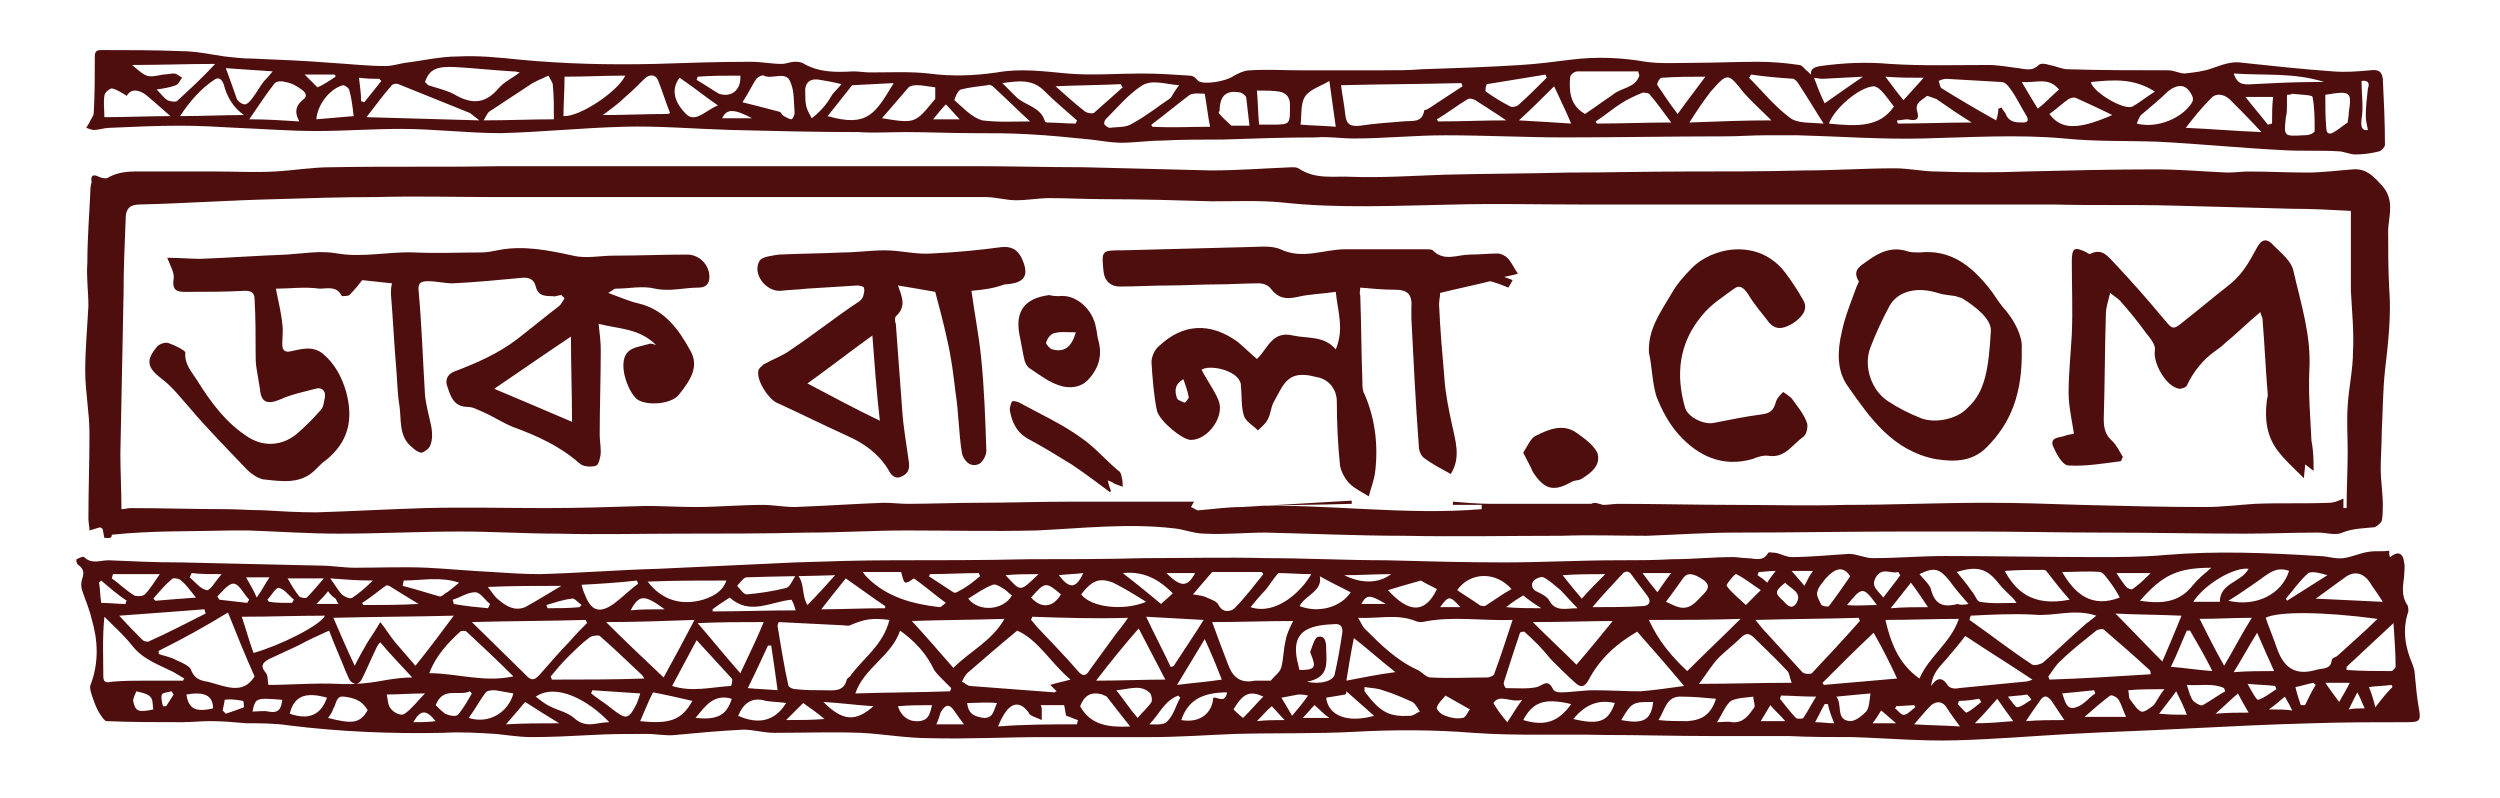
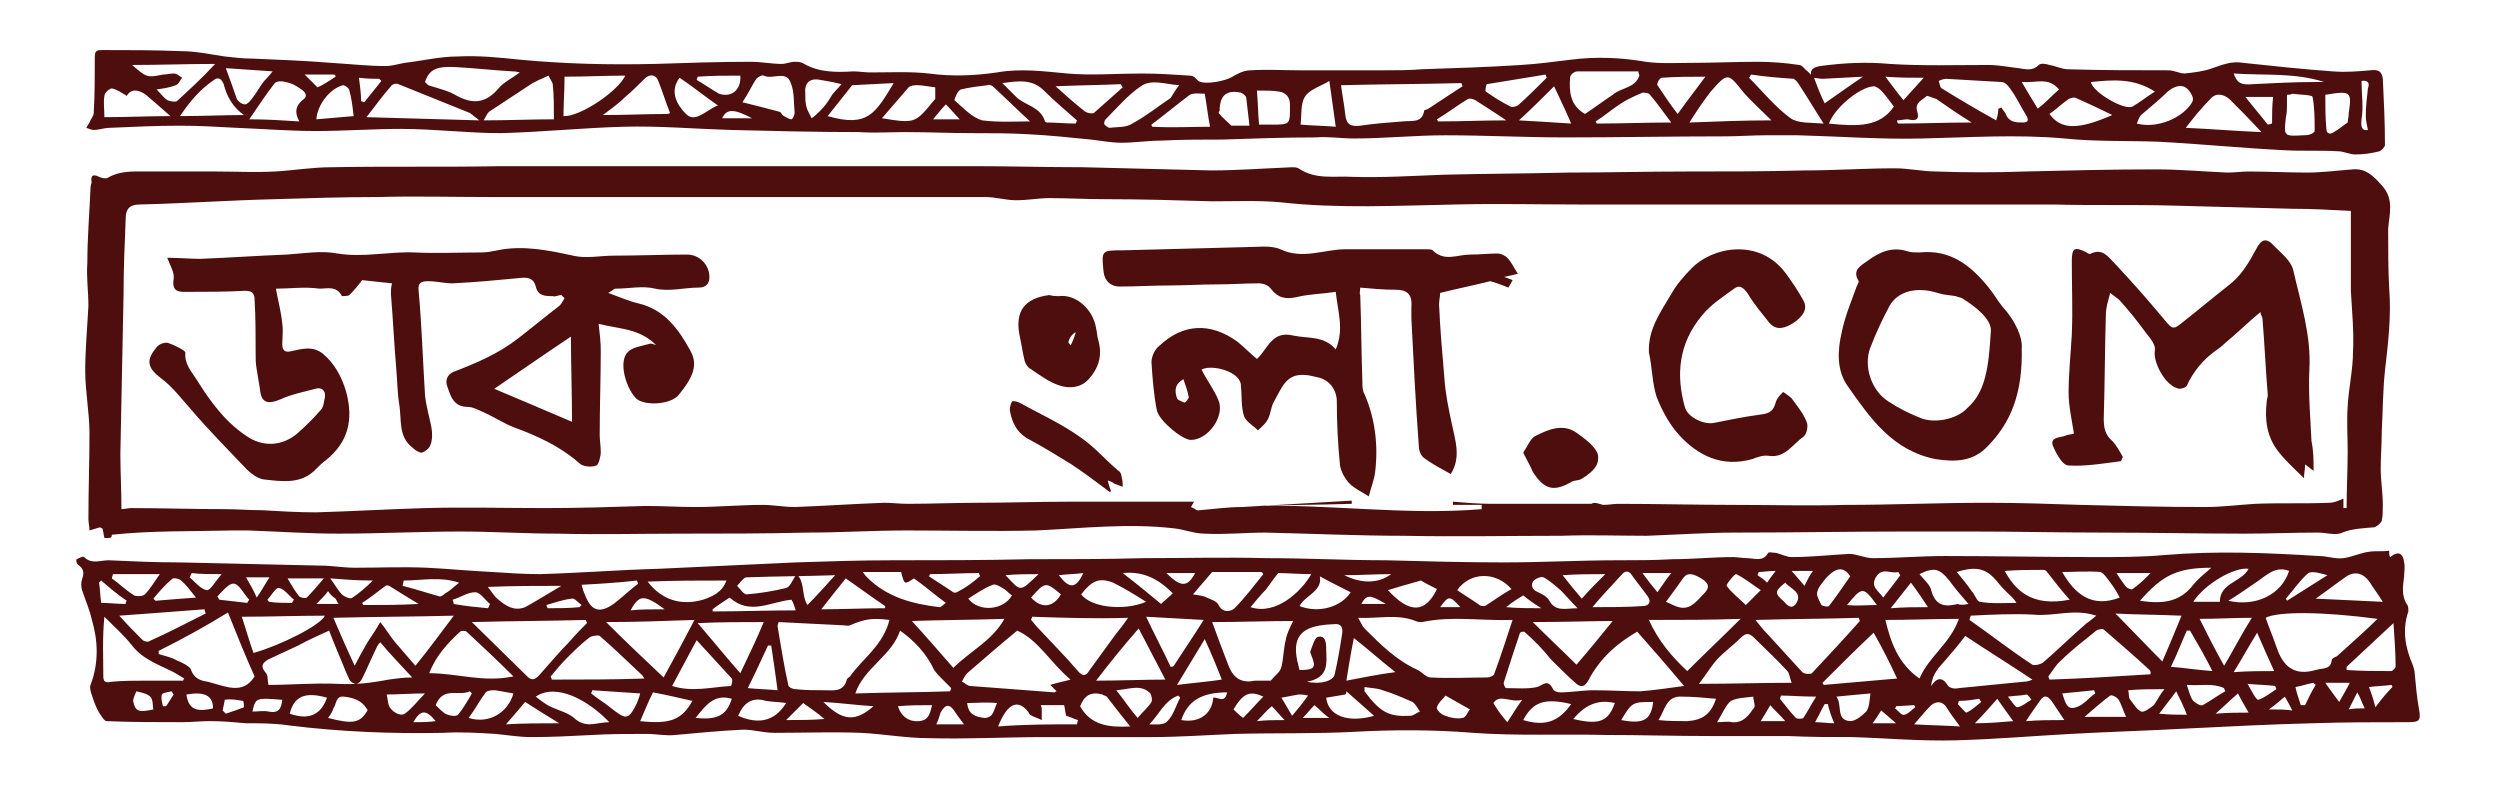
<svg xmlns="http://www.w3.org/2000/svg" id="Layer_1" x="0px" y="0px" viewBox="0 0 234.7 74.9" style="enable-background:new 0 0 234.7 74.9;" xml:space="preserve">
  <style type="text/css">	.st0{fill:#4F0E0E;}</style>
  <g>
    <path class="st0" d="M224.4,52.3c0.7-0.6,1.2-0.4,1.3,0.5c0.1,0.4,0,0.9,0,1.3c-0.1,0.9-0.3,1.8,0.3,2.7c0.1,0.1,0.1,0.5,0.1,0.6   c-0.6,1.7-0.3,3.4,0.4,5c0.1,0.3,0.2,0.6,0.2,0.9c0.1,1.1,0.2,2.2,0.4,3.3c0.2,1.1,0,1.2-1.1,1.2c-3,0-5.9,0-8.9,0.1   c-4,0.1-7.9,0.3-11.9,0.5c-3.6,0.2-7.2,0.3-10.8,0.5c-3.6,0.2-7.1,0.5-10.7,0.6c-3.3,0.1-6.5-0.2-9.8-0.3c-2,0-4,0-6-0.1   c-2.5,0-5,0-7.4,0c-3.3,0-6.5-0.1-9.8-0.1c-4.1-0.1-8.3,0.1-12.4-0.2c-3.7-0.3-7.4-0.3-11.1-0.1c-3.7,0.2-7.5,0.1-11.2,0.2   c-2.6,0.1-5.3,0.3-7.9,0.3c-3.3,0-6.7,0-10.1,0c-3.6,0-7.2,0.2-10.8,0.1c-2.1,0-4.3-0.4-6.4-0.5c-2.7-0.1-5.4,0-8.1,0   c-1,0-2-0.3-2.9-0.3c-2.1,0.1-4.3,0.3-6.4,0.5c-0.9,0.1-1.8-0.1-2.7-0.1c-1.7,0-3.4,0-5.1,0.1c-1.9,0.1-3.8,0.2-5.7,0.2   c-1.2,0-2.3-0.2-3.4-0.3c-1.6-0.1-3.3-0.2-4.9-0.1c-4.8,0.1-9.7-0.1-14.5-0.7c-1.3-0.2-2.7-0.2-4-0.2c-1.1-0.1-2.2-0.2-3.4-0.2   c-0.9,0-1.7,0.1-2.6,0.1c-2.4,0-4.8,0-7.1-0.1c-0.2,0-0.5-0.5-0.7-0.8c-0.3-0.5-0.5-1.1-0.7-1.7c-0.1-0.3-0.2-0.7-0.1-0.9   c0.8-2.1,0.7-4.2,0.1-6.2c-0.2-0.9-0.6-1.8-0.9-2.7c-0.1-0.3-0.1-0.7,0-1c0.2-0.6,0.2-1-0.4-1.4c-0.1-0.1-0.2-0.5-0.1-0.5   c0.2-0.1,0.6-0.3,0.7-0.2c0.7,0.7,1.5,0.3,2.3,0.3c2.2,0.1,4.4,0.2,6.7,0.2c4.4,0.1,8.8,0.2,13.2,0.3c1.1,0,2.1,0.2,3.2,0.2   c2.3,0,4.5-0.1,6.8,0c2,0.1,4,0.3,6.1,0.4c1.5,0.1,3,0.2,4.5,0.2c3.7-0.1,7.4-0.4,11.1-0.5c4.3-0.2,8.6-0.4,12.9-0.6   c3-0.1,6.1-0.2,9.1-0.2c4.3,0,8.5,0,12.8-0.1c3.6,0,7.2,0,10.8-0.1c3.8,0,7.7-0.1,11.5,0c3.7,0,7.5,0.2,11.2,0.2   c3.7,0.1,7.4,0.2,11.1,0.2c3.6,0,7.1-0.2,10.7-0.2c1.7,0,3.4,0,5.1-0.1c1.9,0,3.8-0.2,5.7-0.2c0.4,0,0.9,0.1,1.3,0.1   c0.7,0,1.5,0.4,2-0.5c0.1-0.1,0.4,0,0.7,0c0.5,0.1,1,0.4,1.5,0.4c1.8,0,3.6-0.2,5.4-0.3c0.7,0,1.5,0.4,2.2,0.4   c2.3,0,4.5-0.2,6.8-0.2c4.7,0,9.5,0.1,14.2,0.1c2.2,0,4.3,0,6.5-0.2c4.8-0.4,9.6-0.2,14.4,0.1c0.8,0,1.5,0.3,2.3,0.2   c0.8-0.1,1.6-0.5,2.4-0.6c0.6-0.1,1.3,0,1.9-0.1C224.3,52.1,224.3,52.2,224.4,52.3 M127.5,58c0.3,0.5,0.4,0.8,0.6,1   c1.5,1.5,3,3,5,3.9c0.4,0.2,0.8,0.7,1.2,0.7c1.8,0.1,3.6,0,5.3,0c0.3,0,0.7-0.2,0.7-0.4c0.6-1.6,1.1-3.2,1.7-5   c-2.9,0.1-5.7-0.4-8.5,0.2c-0.2,0-0.4,0-0.6-0.1C131.1,57.6,129.4,58.1,127.5,58 M143.1,59.3c-0.1,0-0.3,0-0.4,0.1   c-0.5,1.5-1,3-1.5,4.6c-0.1,0.2,0.1,0.6,0.2,0.6c1,0,2,0.1,2.9-0.1c0.6-0.2,1-0.8,1.5,0.2c0.1,0.2,0.4,0.3,0.7,0.3   c1,0,2.1-0.2,3.1-0.2c1.5,0,3,0.1,4.4,0.1c1.3-0.1,2.6-0.3,4.1-0.5c-1.5-1.8-2.9-3.4-4.4-5.1c-1.9,1.1-3.5,2.5-4.6,4.6   c-0.3,0.5-0.6,0.7-1.1,0.3c-0.8-0.7-1.6-1.5-2.4-2.3C144.8,60.9,144,60.1,143.1,59.3 M83.5,58.2c-1.6-0.2-2.3-0.1-3.7,0.5   c-0.2,0.1-0.4,0-0.7,0c-2-0.1-4-0.2-6-0.3c-0.1,0.3-0.1,0.3-0.1,0.4c0.3,1.8,0.6,3.7,1,5.5c0,0.2,0.4,0.4,0.7,0.4   c0.9,0.1,1.8,0.1,2.7,0.1c0.8,0,1.8,0.2,2.1-1c0-0.1,0.2-0.2,0.3-0.3C81,61.8,82.9,60.6,83.5,58.2 M223.2,58.1   c-5.2-0.7-9.4-0.7-10.5-0.1c0.3,0.9,0.7,1.8,1,2.7c0.6,1.8,1.6,2.8,3.7,2.2c0.6-0.2,1.4,0,1.5-0.9c0-0.2,0.3-0.3,0.5-0.4   C220.7,60.4,222,59.3,223.2,58.1 M35.7,60.3c-0.1,0.1-0.2,0.2-0.3,0.4c-0.5,1-0.9,2-1.4,3c-0.1,0.2-0.3,0.5-0.6,0.5   c-0.2,0-0.5-0.2-0.6-0.4c-0.2-0.4-0.4-0.9-0.6-1.4c-0.4-1-0.9-2.1-1.3-3.2c-1.1,0.5-2,0.9-2.9,1.4c-0.9,0.4-1.9,0.9-2.8,1.3   c-0.5,0.3-0.8,0.6-0.3,1.2c0.3,0.3,0.2,0.8,0.3,1.2c2.1,0,4.3-0.2,6.5-0.1c1.7,0.1,3.2-0.1,4.8-0.4c0.7-0.1,1.4-0.2,2.2-0.2   C37.7,62.5,36.7,61.5,35.7,60.3 M14.9,61.1c0,0.1,0,0.2,0,0.3c0.6,0.2,1.2,0.3,1.7,0.6c0.5,0.2,1.1,0.5,1.3,0.8   c0.3,0.9,0.9,1.1,1.6,1.2c1.6,0.4,3.3,1.3,4.4-0.5c-0.9-2-1.7-4-2.5-6C19.3,58.8,17.1,60,14.9,61.1 M98.6,64.3   c0.6-0.2,1.2-0.3,1.9-0.5c-1.9-1.6-3-3.7-5-4.6c-1.7,1.4-3.2,2.7-4.7,4c-0.2,0.2-0.4,0.6-0.5,0.8c0.3,0.1,0.5,0.4,0.8,0.4   c2.6,0.2,5.2,0.4,7.9,0.6c0,0,0.1-0.1,0.2-0.1C99,64.7,98.9,64.6,98.6,64.3 M119.3,63.9c0.4-0.5,0.9-0.8,1-1.3   c0.2-0.8,0.2-1.7,0.4-2.5c0.1-0.6,0.4-1.2,0.7-1.8c-2.5,0-4.9,0.1-7.6,0.1c0.5,1.4,1,2.7,1.5,4c0.4,1.1,1.1,1.8,2.5,1.5   C118.3,63.9,118.9,63.9,119.3,63.9 M196.8,57.8c-2.1-0.7-4,0.1-5.9-0.1c-2-0.1-3.9,0-5.9,0.1c0,0.1-0.1,0.3-0.1,0.4   c2,1.4,3.9,2.9,5.9,4.2c0.2,0.1,0.7,0,1-0.2c1.4-1.2,2.7-2.5,4.1-3.7C196.1,58.4,196.4,58.1,196.8,57.8 M49.6,63.6   c0.5,0.4,0.8,0,1.1-0.3c0.9-1,1.8-2.1,2.8-3.1c0.5-0.6,1.1-1.2,1.6-1.7c0-0.1-0.1-0.2-0.1-0.3c-3.5,0.1-7.1,0.1-10.7,0.2    M89.2,64.9c0-0.1,0.1-0.2,0.1-0.3c-0.3-0.3-0.5-0.5-0.8-0.8c-0.3-0.3-0.6-0.6-0.8-0.9c-0.7-1.5-1.8-2.7-3.2-3.7   c-0.8,2.4-3.4,3.5-4.2,5.9C83.4,65,86.3,65,89.2,64.9 M164.8,58.2c0.4,0.5,0.8,1,1.2,1.4c1.1,1.2,2.1,2.3,3.2,3.5   c0.2,0.2,0.8,0.2,0.9,0.1c1.5-1.6,3-3.2,4.5-4.9c0-0.1-0.1-0.2-0.1-0.3C171.4,58.1,168.2,58.1,164.8,58.2 M96.9,57.9   c0,0.1-0.1,0.2-0.1,0.3c0.2,0.2,0.4,0.5,0.6,0.7c1.3,1.4,2.6,2.7,3.8,4.1c0.5,0.6,0.8,0.4,1.1-0.1c0.8-1.1,1.6-2.2,2.4-3.3   c0.4-0.5,0.8-1,1.2-1.6C102.8,58.1,99.9,58,96.9,57.9 M33.3,62.5c0.4-0.8,0.8-1.5,1.2-2.2c0.4-0.6,0.8-1.2,1.2-1.9   c0.5,0.6,0.9,1.3,1.4,1.9c0.6,0.7,1.3,1.5,1.9,2.2c1.3-1.6,2.4-3.1,3.6-4.7c-3.9,0.1-7.6,0.1-11.3,0.2   C31.9,59.4,32.5,60.8,33.3,62.5 M201.9,63.3c0-0.2,0-0.3-0.1-0.4c-1.4-1.3-2.8-2.5-4.3-3.8c-0.1-0.1-0.6,0-0.7,0.1   c-1.1,0.9-2.3,1.8-3.3,2.8c-0.5,0.4-0.8,1-1.2,1.5c0,0.1,0.1,0.2,0.1,0.3C195.6,63.7,198.7,63.5,201.9,63.3 M184.5,59.7   c-0.6,0.8-1.2,1.5-1.8,2.2c-0.6,0.7-1.3,1.3-1.4,2.5c0.6-0.9,1.1-0.8,1.6,0c0.2,0.2,0.6,0.3,1,0.2c2-0.2,4-0.4,6.1-0.6   c0.3,0,0.6-0.1,0.8-0.2C188.7,62.4,186.6,61.1,184.5,59.7 M168.2,64.1c-0.2-0.5-0.2-0.9-0.4-1.1c-1-1.1-2.1-2.1-3.1-3.1   c-0.5-0.5-0.8-0.5-1.3,0c-0.6,0.6-1.4,1.2-2,1.8c-0.7,0.7-1.2,1.6-1.9,2.5C162.4,64.2,165.2,64.1,168.2,64.1 M56.9,58.4   c1.8,1.8,3.5,3.4,5.4,5.2c1-1.8,1.9-3.5,2.9-5.4C62.3,58.3,59.7,58.4,56.9,58.4 M158.4,63c1.7-1.7,3.3-3.2,5-4.9   c-3,0.1-5.7,0.1-8.6,0.1C155.7,60.2,157,61.7,158.4,63 M180.2,63.7c0.9-2.1,2.9-3.3,3.7-5.6c-2.4,0-4.6,0.1-6.9,0.1   C177.5,60.3,178.2,62.3,180.2,63.7 M60.5,63.7c-0.1-0.1-0.1-0.2-0.2-0.3c-1.3-1.2-2.6-2.5-4-3.7c-0.2-0.1-0.7,0-0.9,0.1   c-0.8,0.6-1.5,1.3-2.2,2c-0.5,0.5-1,1.1-1.5,1.7c0,0.1,0.1,0.2,0.1,0.3C54.8,63.8,57.6,63.8,60.5,63.7 M17.2,63.9   c0-0.1,0.1-0.2,0.1-0.2c-0.3-0.2-0.7-0.4-1-0.6c-1.4-0.7-2.9-1.2-3.9-2.5c-0.8-1-1.7-1.8-2.6-2.7c-0.2,2-0.1,3.8-0.1,5.6   c0,0.6,0.3,0.6,0.8,0.5c1.1-0.1,2.2-0.1,3.2-0.1C14.8,63.9,16,63.9,17.2,63.9 M89.5,62.7c1.6-1.6,3.6-2.5,4.8-4.6   c-3.1,0.1-5.9,0.1-8.7,0.2C86.9,59.7,88.1,61.1,89.5,62.7 M40.3,63.2c2.6,0,5.1,0.9,7.9,0.3c-1.5-1.5-3-2.9-4.4-4.2   c-0.1-0.1-0.5-0.1-0.6,0C42,60.4,40.9,61.6,40.3,63.2 M151.4,58.3c-1.9,0-4.5,0.1-7.5,0.1c1.5,1.5,2.8,2.7,4.1,4   C149.3,60.9,150.5,59.4,151.4,58.3 M175.9,59.4c-1.7,1.6-3.2,3.1-4.8,4.7c0,0.1,0.1,0.1,0.1,0.2c2.3-0.2,4.6-0.4,6.9-0.6   C177.4,62.2,176.8,61,175.9,59.4 M23.8,61.3c2.5-0.7,6.3-2.6,6.7-3.5c-2.6,0-5.2,0.1-7.8,0.1C23.1,59.1,23.4,60.2,23.8,61.3    M198.6,57.6c1.4,1.4,2.9,3,4.4,4.5c0.6-1.4,1.2-2.8,1.8-4.3C202.5,57.7,200.4,57.7,198.6,57.6 M102.9,63.9c2.3,0,4.4-0.1,6.5-0.1   c-0.8-1.5-1.6-3.1-2.5-4.8C105.5,60.6,104.2,62.2,102.9,63.9 M65.5,58.5c1.3,1.5,2.5,3,4,4.7c0.8-1.7,1.5-3.1,2.2-4.8   C69.5,58.4,67.6,58.4,65.5,58.5 M63.1,64.4c1.9,0.6,3.7,0.1,5.5,0c0.1,0,0.2-0.6,0.1-0.7c-1.1-1.2-2.2-2.4-3.3-3.6 M113.8,53.7   c-0.7,0.8-1.2,1.4-1.8,2.1c0.5,0.1,0.9,0.1,1.3,0.3c0.4,0.2,0.9,0.3,1.1,0.7c0.4,0.8,1.2,0.6,1.5,0.3c1-1,1.8-2.1,2.7-3.2   c-0.1-0.1-0.1-0.2-0.2-0.2C116.7,53.7,115.1,53.7,113.8,53.7 M122,62.9c1.4,0,1.6-0.2,1.1-1.4c0-0.1-0.1-0.2-0.1-0.3   c0.2-0.5,0.4-1.3,0.7-1.4c0.7-0.2,0.8,0.5,0.8,1c0,1.3,0.4,2.8-1.8,3.2c1.3,0.3,2.5-0.1,2.6-0.7c0.3-1.3,0.5-2.5,0.7-3.8   c0.1-0.6-0.1-1-0.8-0.9c-2.6,0.1-4,0.8-3.4,3.5C121.9,62.4,121.9,62.6,122,62.9 M78.4,54c-2.9,0.1-5.6,0.1-8.3,0.2   c-0.3,0-0.6,0.5-0.9,0.8c0.3,0.3,0.6,0.8,0.9,0.8c1.2-0.1,2.5-0.3,3.7-0.6c0.4-0.1,0.6-0.8,1-1.3c0.8,0.8,0.4,1.9,1,2.9   C76.7,55.9,77.5,55,78.4,54 M107.6,57.9c0.8,1.7,1.6,3.2,2.3,4.7c0.1,0,0.2,0,0.3-0.1c0.9-1.4,1.8-2.7,2.8-4.3   C111.1,58.1,109.5,58,107.6,57.9 M19.3,57.6c0-0.1-0.1-0.3-0.1-0.4c-2.6,0.2-5.2,0.4-8,0.6c0.8,0.9,1.5,1.6,2.2,2.3   c0.1,0.1,0.5,0.2,0.6,0.1C15.8,59.4,17.5,58.5,19.3,57.6 M81,53.7c0.2,0.3,0.3,0.4,0.4,0.5c1.9,1.9,4.3,2.5,6.8,2.8   c0.2,0,0.4-0.3,0.6-0.4c-1.1-0.8-2-1.6-3-2.3c-0.9,0.6-0.9,0.6-1.2-0.6C83.5,53.7,82.3,53.7,81,53.7 M220.3,62.6c0,0.1,0,0.2,0,0.3   c1.4,0.1,2.8,0.1,4.2,0.1c0.1,0,0.4-0.3,0.4-0.4c0-1.3-0.1-2.6-0.2-4.1C223.1,60,221.7,61.3,220.3,62.6 M208.8,62.5   c0.9-1.5,1.6-2.9,2.6-4.5c-1.7,0-3.3,0.1-4.9,0.1C207.2,59.5,207.9,60.9,208.8,62.5 M194.3,56.3c-0.8-0.9-1.5-1.8-2.2-2.7   c-0.1-0.1-0.2-0.1-0.3-0.1c-1.2,0-2.3,0-3.6,0.1C189.2,55.4,190.7,57,194.3,56.3 M60.8,54.6c1.3,1.7,3.1,2.3,5.2,1.7   c0.9-0.3,1.8-0.7,2.2-1.8C65.7,54.5,63.3,54.5,60.8,54.6 M117.4,57c2.4,0.8,4.8-1.5,5.7-3.1c-1.1,0-2.2-0.1-3.1-0.1   c-0.5,0.6-0.8,1.1-1.2,1.6C118.3,55.9,117.9,56.4,117.4,57 M50.3,65.4c0.5,0.4,0.9,0.7,1.3,0.9c0.8,0.4,1.8,0.6,2.4,1.2   c1.1,0.9,2,0.3,3.2,0.3C55.2,65.7,52.2,64.1,50.3,65.4 M183.7,53.7c0.5,0.6,1,1.2,1.4,1.8c0.3,0.3,0.5,1,0.8,1   c1.1,0.2,2.3,0.1,3.4,0.1c-0.3-0.5-0.6-0.7-0.9-1c-0.3-0.3-0.6-0.6-0.9-1C186.5,53.4,185.6,53.1,183.7,53.7 M200.9,56.4   c2,0.3,3.7,0.2,5-1.5c0.4-0.5,1-1,1.7-1.6C204.4,53.3,203,54,200.9,56.4 M149.5,57c1.7,0,3.2,0,4.7-0.1c0.5,0,0.9-0.3,0.5-0.9   c-0.5-0.7-1-1.3-1.5-2c-0.3-0.5-0.7-0.4-1,0C151.3,55,150.4,55.9,149.5,57 M101.5,55.8c0.9,1.2,3.9,1.6,6.1,0.7   c-1.1-0.7-2.1-1.3-3.1-1.8C103.2,54.2,102.5,54.5,101.5,55.8 M101.1,68l0.1-0.4c-0.4-0.1-0.7-0.3-1.1-0.4c-0.1-0.3-0.1-0.6-0.2-1   c-0.4,0-0.8,0-1.1,0c-0.3,0-0.7,0-1.1,0c0.1,0.2,0.1,0.3,0.1,0.4c0,0.3,0,0.7,0,1c-0.4-0.2-0.8-0.3-1.1-0.5   c-0.1-0.1-0.1-0.2-0.2-0.3c-0.7-0.9-1.5-0.9-2.2,0.2c-0.2,0.3-0.4,0.7-0.6,1.2C96.2,68,98.6,68,101.1,68 M199,56.1   c-0.2-0.4-0.5-0.9-0.8-1.3c-0.3-0.4-0.7-1-1-1.1c-1.2-0.1-2.4,0-3.6,0C194.8,55.8,196.4,57.1,199,56.1 M161.1,65.6   c-1.1-0.1-2.2-0.2-3.2-0.2c-1.5-0.1-1.6,1.3-2.2,2.2c0.9,0.1,1.8,0.1,2.7,0.1C159.8,67.6,160.6,67.1,161.1,65.6 M217.4,56.2   c2.1,0.1,4.1,0.2,6.3,0.3c-0.5-0.8-0.9-1.3-1.2-1.8c-0.6-0.9-1.4-1.1-2.2-0.6C219.3,54.8,218.4,55.5,217.4,56.2 M77.1,57.2   c2,0,4-0.1,6-0.1c0-0.1,0-0.2,0-0.2c-1.2-0.8-2.4-1.7-3.7-2.6C78.6,55.3,77.8,56.3,77.1,57.2 M136.8,55.4c0.7,0.5,1.4,0.9,2.1,1.4   c0.1,0.1,0.4,0.1,0.5,0.1c0.8-0.5,1.6-1.1,2.5-1.6C140.4,53.6,138,53.7,136.8,55.4 M131,63.1c-1.4-1.1-2.5-2.1-3.9-3.2   c-0.3,1.5-0.5,2.7-0.7,4C128,63.6,129.4,63.3,131,63.1 M60.1,67.7c2.8,0.3,3.9-0.1,4.9-1.9c-1.3-0.3-2.6-0.6-3.7-0.8   C60.8,66,60.5,66.8,60.1,67.7 M54.6,54.9c0.1,0.4,0.2,0.7,0.3,0.9c0.6,1.6,1.4,1.8,2.7,0.9c0.8-0.6,1.5-1.3,2.3-1.9   c0-0.1-0.1-0.2-0.1-0.3C58.1,54.7,56.4,54.8,54.6,54.9 M106.1,68.2c-0.8-1-1.5-1.9-2.2-2.8c-0.1-0.1-0.3-0.1-0.4-0.2   c-1.1-0.3-1.7,0.1-2.1,1.1C102.4,68.1,104.1,68.3,106.1,68.2 M113.1,60c-0.9,1.5-1.7,2.8-2.6,4.3c1.6-0.2,2.9-0.3,4.2-0.5   C114.2,62.5,113.7,61.3,113.1,60 M45.8,55.1c0.4,0.5,0.6,0.9,1,1.2c0.7,0.6,1.5,1.1,2.5,0.7c1.1-0.6,2.2-1.3,3.4-2   C50.4,55,48.2,55,45.8,55.1 M214.9,53.6c-1.3-0.5-2.1,0.4-3,1c-0.9,0.6-1.7,1.2-2.7,1.8C211.8,57,214.2,55.8,214.9,53.6    M128.1,64.5c0,0.1,0,0.2,0,0.4c1.5,2,2.3,2.4,4.3,2.3c0.3,0,0.6-0.3,0.9-0.4c-0.2-0.3-0.4-0.7-0.7-0.9c-0.9-0.4-1.8-0.8-2.8-1.1   C129.3,64.6,128.7,64.6,128.1,64.5 M184.8,56.7c-0.7-0.8-1.3-1.5-1.8-2.2c-0.9-1.1-1.4-1.3-2.8-0.6c0.4,0.5,1,1,1.1,1.5   c0.4,1.5,1.3,1.6,2.5,1.3C184,56.8,184.3,56.8,184.8,56.7 M122,56.9c1.8,0.7,3.9,0.1,4.8-1.3c-1-0.5-2-1-2.9-1.5   C124.2,55.5,122.5,55.9,122,56.9 M156.4,56.5c0.5,0.2,0.8,0.4,1.2,0.5c1.1,0.3,1.7-0.6,2.3-1.2c0.4-0.4,0.7-0.8,0.1-1.3   c-1-0.7-1.6-0.8-2-0.2C157.5,55,157,55.7,156.4,56.5 M205.6,59.2l-0.3,0c-0.5,1.1-0.9,2.2-1.5,3.4c1.3,0.1,2.5,0.3,3.9,0.4   C207,61.6,206.3,60.4,205.6,59.2 M133.4,54.5c-1.1,0.3-2.1,0.6-3.1,0.9c2,2.2,3.5,2.2,4.6-0.1C134.3,55,133.7,54.7,133.4,54.5    M213.5,63c-0.5-1.1-1-2.2-1.6-3.6c-0.8,1.3-1.4,2.4-2.2,3.7C211.1,63,212.3,63,213.5,63 M173.7,54.1c-0.6-0.9-1.3-0.9-2.3,0.2   c-0.3,0.4-0.7,0.8-0.8,1.3c-0.1,0.3,0.2,0.8,0.4,1.2c0.1,0.1,0.6,0.2,0.7,0.1C172.4,56,173,55.1,173.7,54.1 M48.2,65.1   c-0.6-0.1-1.1-0.2-1.7-0.3c-0.3,0-0.7,0-0.9,0.2c-0.6,0.8-1,1.6-1.6,2.4C45.9,68,47.7,66.9,48.2,65.1 M60.1,65.1   c-1.6-0.1-3-0.2-4.5-0.3c0,0.1-0.1,0.2-0.1,0.3c0.6,0.5,1.3,0.9,1.9,1.4c1.4,1.1,1.6,1.1,2.4-0.5C59.9,65.7,60,65.5,60.1,65.1    M73,64.8c-0.2-1.5-0.4-2.9-0.6-4.2c-0.1,0-0.2,0-0.3,0c-0.6,1.3-1.2,2.6-1.9,4C71.2,64.7,71.9,64.7,73,64.8 M124.5,65.5   c0.2,1.7,2,2.4,4.5,1.7c-0.9-0.8-1.8-1.6-2.6-2.3c0,0.1,0,0.2-0.1,0.3C125.7,65.3,125.1,65.4,124.5,65.5 M10.6,53.9   c0,0.1-0.1,0.3-0.1,0.4c0.7,0.5,1.3,1.1,2.1,1.6c0.2,0.1,0.8,0.1,1-0.1c0.5-0.5,0.9-1.2,1.4-1.9C13.5,53.9,12,53.9,10.6,53.9    M90.9,56.2c1,1.3,3.3,1.1,4.1-0.3c-0.3-0.2-0.5-0.5-0.9-0.7c-0.3-0.2-0.7-0.4-0.9-0.3C92.4,55.2,91.7,55.7,90.9,56.2 M147.5,66.1   c-2.5-0.6-3.6-0.2-4.5,1.5C145,68.2,146.3,67.8,147.5,66.1 M175.6,65.1c-1.2,0.1-2.1,0.2-3.2,0.3c0.6,0.8-0.1,2.2,1.3,2.3   c0.5,0,1.1-0.5,1.5-0.9C175.5,66.4,175.5,65.8,175.6,65.1 M148.1,57.1c-0.6-0.6-1.1-1.2-1.6-1.7c-0.5-0.4-1-0.9-1.6-1.2   c-0.2-0.1-0.7,0.1-0.9,0.3c-0.3,0.3-0.2,0.8,0.2,1c0.4,0.2,0.9,0.4,1.2,0.8C146,57.5,147,57.1,148.1,57.1 M30.8,67.4   c2.3,0.6,3,0.5,3.7-0.7c0-0.1,0-0.1-0.1-0.2c-0.5-0.8-1.3-1-2.1-1.1c-0.8-0.1-0.7,0.7-1,1.1C31.2,66.8,31.1,67,30.8,67.4    M69.3,67.2c1.8,0.8,3.4,0.6,4.5-1.2c-0.6-0.1-1.3-0.1-1.9-0.2C70.6,65.4,69.8,66,69.3,67.2 M161.2,67.8c0.5,0,1-0.1,1.4,0   c1.1,0.1,1.6-0.7,2.1-1.4c0.1-0.2-0.1-0.6-0.1-1c-0.7,0.1-1.5,0.1-2.1,0.4C162,66.2,161.7,67,161.2,67.8 M184,68.2   c-0.5-0.7-0.9-1.2-1.2-1.7c-0.4-0.7-1-0.7-1.5-0.3c-0.5,0.5-1,1.1-1.6,1.8C181.3,68.1,182.6,68.1,184,68.2 M52.5,67.9   c-1-0.6-2.1-1.3-3.2-2c-0.5,0.6-1.1,1.3-1.8,2.1C49.2,67.9,50.9,67.9,52.5,67.9 M165.3,55.4c-0.9-0.6-1.5-1.1-2.3-1.5   c-0.1-0.1-1,1-0.9,1.1c0.5,0.7,1.2,1.2,1.8,1.8C164.3,56.4,164.7,56,165.3,55.4 M211.1,53.4c-1.3-0.2-4.1,1.4-5.2,3.1   c0.9,0,1.7,0,2.5,0C208.4,54.7,210.4,54.7,211.1,53.4 M43.1,54.7c-1.8-0.6-3.5-0.2-5.2-0.2L37.8,55c1.2,0.3,2.4,0.7,3.5,1   c0.1,0,0.3-0.1,0.5-0.3C42.2,55.5,42.6,55.1,43.1,54.7 M92,54.1c0-0.1-0.1-0.2-0.1-0.3c-1.5,0-3.1,0.1-4.6,0.1   c0,0.1-0.1,0.2-0.1,0.2c0.8,0.5,1.5,1,2.3,1.5c0.1,0.1,0.4,0,0.5-0.1C90.8,55.1,91.4,54.6,92,54.1 M115.2,65   c-2.4,0-3.7,0.8-4.3,2.6c1.7,0.3,2.9-0.6,3-2.1C114.3,65.4,115,66.1,115.2,65 M68.5,56.1c-0.6,0.4-1.1,0.7-1.6,1.1   c0,0.1,0,0.1,0,0.2c2.6,0,5.2-0.1,7.8-0.1c-0.1-0.3-0.2-0.7-0.4-1C72.3,56.5,70.4,57.8,68.5,56.1 M105.4,53.8   c1.3,1,2.4,1.9,3.6,2.9c0.3-0.3,0.7-0.6,1.1-1C108.8,54.4,107.4,53.6,105.4,53.8 M106.8,67.4c0.5-0.6,1-1,1.3-1.5   c0.1-0.2,0-0.6-0.1-0.8c-0.9-0.9-1.9-0.4-3.2-0.3C105.6,65.8,106.1,66.6,106.8,67.4 M39.3,56.7c-1-0.6-1.8-1.1-2.6-1.6   c-0.1-0.1-0.4-0.2-0.5-0.1c-0.7,0.5-1.4,1.1-2.2,1.6c0,0.1,0.1,0.1,0.1,0.2C35.9,56.8,37.5,56.8,39.3,56.7 M40.9,66.2   c0.3,0.3,0.6,0.6,0.9,0.8c0.4,0.2,1,0.3,1.2,0.1c0.5-0.6,0.9-1.3,1.3-2c-0.1-0.1-0.1-0.1-0.2-0.2C43.1,65.4,41.6,64.4,40.9,66.2    M30.7,65.5c-2.1-0.6-3.1-0.1-3.5,1.5C28.9,67.6,30.1,67.2,30.7,65.5 M18.4,56.1c-0.5-0.6-0.9-1.2-1.4-1.6   c-0.2-0.2-0.8-0.3-0.9-0.1c-0.6,0.5-1.2,1.2-1.7,1.8c0.1,0.1,0.1,0.1,0.2,0.2C15.8,56.3,17,56.2,18.4,56.1 M148.5,56.2   c0.7-0.8,1.4-1.5,2.2-2.3c-1.3,0-2.6,0-4,0.1C147.4,54.9,147.9,55.5,148.5,56.2 M199.6,67.3c-0.3-0.6-0.4-1.1-0.7-1.6   c-0.1-0.2-0.6-0.5-0.8-0.4c-0.8,0.6-1.6,1.3-2.4,2C197.1,67.3,198.4,67.3,199.6,67.3 M36.3,65.2c0.1,0.4,0.1,0.7,0.2,1   c0.2,0.6,1.1,1.1,1.5,0.8c0.7-0.5,1.2-1.2,1.9-1.9C38.6,65.1,37.4,65.2,36.3,65.2 M203.2,64.7c-1.3,0-2.3,0-3.4,0.1   c0.1,0.4,0,0.7,0.2,0.9c0.3,0.4,0.6,0.9,1,1.1c0.3,0.1,0.8-0.3,1.2-0.6C202.5,65.8,202.7,65.3,203.2,64.7 M151.6,66   c-1.7-0.4-2.9,0.3-3.9,1.5C150.2,68.1,151,67.7,151.6,66 M205.3,64.3c0.2,0.6,0.3,1.1,0.6,1.5c0.2,0.2,0.7,0.5,0.9,0.4   c0.7-0.4,1.4-0.9,2.1-1.3c0-0.1-0.1-0.2-0.1-0.3C207.7,64.1,206.6,64.4,205.3,64.3 M193.8,67.6c-0.4-0.6-0.8-1.2-1.2-1.8   c-0.4-0.5-0.7-0.6-1.1,0c-0.4,0.6-0.8,1.1-1.3,1.9C191.5,67.6,192.6,67.6,193.8,67.6 M167.2,65.3l-0.1,0.3c0.5,0.6,1,1.3,1.5,1.8   c0.1,0.1,0.6,0.1,0.7,0c0.4-0.6,0.7-1.2,1.2-2C169.1,65.4,168.1,65.3,167.2,65.3 M135.7,65.3c-0.3,0.4-0.7,0.7-0.8,1.1   c-0.1,0.2,0.4,0.7,0.8,0.8c0.5,0.2,1.1,0.3,1.6,0.2c0.3,0,0.5-0.6,0.7-0.8C137.3,66.2,136.6,65.8,135.7,65.3 M31,54.3   c0.4,0.5,0.7,1.1,1.1,1.5c0.2,0.2,0.8,0.5,1,0.3c0.6-0.4,1.2-0.9,1.9-1.6C33.5,54.5,32.3,54.4,31,54.3 M152.2,67.6   c2.1,0.4,2.8,0,3-1.7C153.3,65.9,153.2,65.9,152.2,67.6 M181,57c-0.6-0.9-1-1.5-1.6-2.3c-0.7,0.9-1.2,1.5-1.9,2.4   C178.8,57,179.7,57,181,57 M68.7,65.6c-1.7-0.5-2.5,0.7-3.4,1.8C67.3,67.6,68.2,67.2,68.7,65.6 M189,67.7c-0.6-0.8-1-1.4-1.5-2.1   c-0.7,0.8-1.3,1.5-2.1,2.3C186.7,67.9,187.8,67.8,189,67.7 M27,54.3c0.4,0.7,0.7,1.2,1.1,1.7c0.1,0.1,0.6,0.2,0.7,0.1   c0.5-0.5,1-1.1,1.6-1.8C29.1,54.3,28.2,54.3,27,54.3 M82,66.3c-1.6-0.1-3-0.3-4.7-0.4C79.1,67.7,80.3,67.8,82,66.3 M176.8,56.1   c0.6-0.8,1.1-1.4,1.6-2.1c-0.1-0.1-0.1-0.2-0.2-0.3c-0.7,0.2-1.5-0.5-2.1,0.5C175.6,55.1,176.3,55.4,176.8,56.1 M84.3,66.3   c0.3,1,1.1,1.5,2,1.4c0.9-0.1,1-0.7,1.2-1.5C86.4,66.2,85.4,66.2,84.3,66.3 M23.2,56.6c0.1-0.1,0.1-0.2,0.2-0.3   c-0.5-0.5-0.9-1.4-1.4-1.5c-0.5-0.1-1.1,0.7-1.6,1.2c0.1,0.1,0.1,0.2,0.2,0.3C21.4,56.4,22.3,56.5,23.2,56.6 M116.7,67.4   c0.7-0.7,1.3-1.4,1.9-2c-1.3-0.6-1.9-0.3-2.8,1.2C116,66.8,116.3,67.1,116.7,67.4 M96.8,56.1c1,1.1,2.1,0.9,2.8-0.3   C98.2,54.6,98.1,54.6,96.8,56.1 M141.5,67.8c0.5-0.7,0.8-1.3,1.4-2.1c-1.1,0.3-2.1-0.6-2.7,0.3C140.6,66.7,141,67.2,141.5,67.8    M87.9,68c1,0,1.8,0,2.6,0c-0.3-0.4-0.6-0.8-0.8-1.1c-0.5-0.8-0.9-0.9-1.4,0C88.2,67.2,88.1,67.6,87.9,68 M14.4,66.6   c-0.1-0.4,0-0.9-0.3-1.2c-0.3-0.3-0.9-0.4-1.3-0.5c-0.1,0.3-0.3,0.6-0.3,0.9C12.7,66.8,13,66.9,14.4,66.6 M214.6,56.2   c0,0.1,0.1,0.1,0.1,0.2c1.3-0.8,2.5-1.6,3.8-2.4c-0.7-0.2-1.4-0.4-1.8-0.2C215.9,54.5,215.3,55.4,214.6,56.2 M45.8,57.1   c0.1-0.1,0.1-0.2,0.2-0.4c-0.5-0.4-0.9-1.1-1.4-1.1c-0.7,0-1.4,0.5-2.1,0.7c0,0.1,0.1,0.3,0.1,0.4C43.7,56.9,44.7,57,45.8,57.1    M193.6,65.1c0.3,0.8,0.4,1.6,1.3,1.3c0.7-0.2,1.2-0.9,1.8-1.3l-0.1-0.3C195.6,64.9,194.7,65,193.6,65.1 M110.8,65.5   c-0.1-0.1-0.1-0.1-0.2-0.2c-1.3,0.5-1.8,1.8-2.7,2.7c0.6,0,1.4,0.1,1.7-0.3C110.2,67.1,110.4,66.2,110.8,65.5 M17.5,65.2   c0.2,1.3,0.8,1.7,2.5,1.3C20,65.3,19.2,64.9,17.5,65.2 M211.1,66.9c-0.4-0.7-0.7-1.2-1-1.8c-0.7,0.6-1.3,1.2-2.1,1.9   C209.2,66.9,210.1,66.9,211.1,66.9 M73.8,67.6c1.3,0,2.4,0,3.6-0.1c-0.7-0.6-1.3-1-2-1.5C74.9,66.5,74.4,67,73.8,67.6 M9.5,54.5   c-0.1,0.1-0.1,0.1-0.2,0.2c0.1,0.6,0.1,1.2,0.2,1.9c0.8,0,1.5,0.1,2.3,0.1c0-0.1,0-0.2,0.1-0.3C11,55.8,10.2,55.1,9.5,54.5    M198.7,53.8c0.3,0.5,0.6,0.9,0.9,1.3c0.1,0.1,0.5,0.3,0.6,0.2c0.6-0.4,1.1-0.9,1.7-1.5C200.7,53.8,199.8,53.8,198.7,53.8    M26.5,65.7c-2.5-0.2-2.5-0.2-2.8,1.1c0.5,0,1.1-0.1,1.5,0C26.2,67,26.4,66.5,26.5,65.7 M90.8,66c0.1,1.1,0.8,1.3,1.6,1.4   c0.9,0,0.9-0.8,1.2-1.4C92.5,65.9,91.7,66,90.8,66 M204.3,64.9c-0.5,0.7-1,1.3-1.6,2.1c1,0.1,1.7,0.1,2.6,0.1   C205,66.3,204.7,65.7,204.3,64.9 M18,53.8c-0.1,0.1-0.1,0.3-0.2,0.4c0.5,0.4,1,1.1,1.6,1.2c0.3,0.1,0.8-0.8,1.4-1.5   C19.7,53.9,18.8,53.9,18,53.8 M167.6,54.7c-1,0.8-1,1-0.2,1.7c0.3,0.3,0.7,0.9,1.2,0.3C169.3,55.6,168.1,55.3,167.6,54.7    M121.3,67.2c0.6-0.7,1-1.2,1.5-1.9c-0.4-0.1-0.7-0.1-0.9-0.1c-0.5,0.1-1.1,0.2-1.6,0.3C120.6,66,120.9,66.5,121.3,67.2    M176.2,56.8c-1.3-1.8-1.4-1.7-2.8,0C174.3,56.9,175.2,56.8,176.2,56.8 M62.4,57.2c-1.9-1.4-2.4-1.4-3.2,0.1   C60.1,57.2,61.1,57.2,62.4,57.2 M213.7,64.7c0-0.1-0.1-0.2-0.1-0.3c-0.8-0.1-1.5-0.1-2.6-0.2c0.4,0.7,0.8,1.5,1,1.5   C212.6,65.5,213.1,65.1,213.7,64.7 M97.5,53.9c-1.1,0-2,0-3.1,0.1C95.9,55.6,95.7,55.6,97.5,53.9 M130.6,53.9   c-1.5,0-2.9,0.1-4.4,0.1C127.8,54.8,129.4,54.8,130.6,53.9 M216,66.2l0.4,0c0.3-0.6,0.6-1.3,1-1.9c-0.1-0.1-0.2-0.1-0.2-0.2   c-0.6,0.1-1.1,0.3-1.7,0.4C215.6,65,215.8,65.6,216,66.2 M156.9,53.8c-1,0-1.7,0-2.7,0c0.5,0.7,0.9,1.2,1.4,1.8   C156.1,54.9,156.4,54.4,156.9,53.8 M27.4,56.6c0.1-0.1,0.1-0.2,0.2-0.3c-0.5-0.4-0.9-1-1.4-1.1c-0.3-0.1-0.7,0.7-1.1,1.1   c0.1,0.1,0.1,0.2,0.2,0.2C25.9,56.6,26.6,56.6,27.4,56.6 M224.6,64.5c0-0.1-0.1-0.2-0.1-0.2c-0.7,0.1-1.4,0.1-2.1,0.2   c0.2,0.5,0.4,1.1,0.6,1.9C223.6,65.6,224.1,65,224.6,64.5 M20.9,66.7c0.1,0.1,0.2,0.2,0.3,0.3c0.6-0.2,1.2-0.4,1.7-0.6   c0,0,0-0.6-0.1-0.6c-0.6-0.1-1.1-0.2-1.7-0.1C21.1,65.7,21,66.3,20.9,66.7 M51.3,56.8c0,0.1,0.1,0.2,0.1,0.3c1,0,2,0,3-0.1l0.2-0.2   c-0.3-0.2-0.7-0.7-0.9-0.6C52.8,56.3,52,56.6,51.3,56.8 M23.1,54.2c0.4,0.7,0.7,1.2,1,1.9c0.5-0.7,0.8-1.3,1.2-1.9   C24.6,54.2,23.9,54.2,23.1,54.2 M220.6,64.1c-0.8,0-1.5,0-2.3,0c0.4,0.6,0.8,1.1,1.3,1.8C220,65.2,220.3,64.7,220.6,64.1 M143,55.9   c-0.5,0.3-1,0.6-1.6,1.1c1.2,0.1,2.1,0.1,3.3,0.1C143.9,56.6,143.5,56.3,143,55.9 M109.5,53.8c1.4,1.4,2,1.3,2.7,0   C111.3,53.8,110.5,53.8,109.5,53.8 M120.6,67.6c-0.5-0.5-0.8-0.9-1.2-1.3c-0.5,0.4-0.8,0.8-1.4,1.4   C118.9,67.6,119.6,67.6,120.6,67.6 M171.6,66.1c-0.1,0-0.2,0-0.3,0c-0.3,0.5-0.5,1-0.9,1.7c0.7,0,1.1,0.1,1.8,0.1   C171.9,67.2,171.7,66.6,171.6,66.1 M167.6,67.7c-0.5-0.6-1-1-1.4-1.5c-0.3,0.5-0.6,1-0.9,1.5C166,67.7,166.7,67.7,167.6,67.7    M99.4,54c1,1.3,1.6,1.3,2.3-0.2C100.9,53.9,100.2,53.9,99.4,54 M183.9,65.8c0,0.1-0.1,0.2-0.1,0.3c0.3,0.3,0.7,0.8,0.8,0.8   c0.5-0.2,1-0.7,1.4-1c-0.1-0.1-0.1-0.2-0.2-0.3C185.2,65.7,184.6,65.8,183.9,65.8 M123.4,66.2c-0.4,0.4-0.7,0.8-1.1,1.2   c0.9,0,1.6,0,2.5,0C124.2,67,123.9,66.6,123.4,66.2 M168.2,53.6c0.5,0.6,0.8,0.9,1.2,1.4c0.3-0.6,0.5-1,0.8-1.4   C169.5,53.6,169,53.6,168.2,53.6 M213,66.6c0.9,0,1.5,0,2.2,0.1c-0.2-0.4-0.4-0.8-0.7-1.3C214,65.8,213.6,66.2,213,66.6 M30.8,55.5   c-0.3,0.4-0.6,0.7-1.1,1.2c0.8,0,1.4,0,2.1,0c-0.2-0.2-0.2-0.4-0.3-0.5C31.2,56,31,55.8,30.8,55.5 M40.9,67.7   c-0.9-1.1-1.4-1.1-2.1,0.1C39.5,67.8,40.2,67.8,40.9,67.7 M190.7,65.7c-0.1-0.2-0.2-0.3-0.4-0.5c-0.5,0.1-1,0.1-1.8,0.2   c0.4,0.5,0.7,1,0.9,1C189.9,66.3,190.3,65.9,190.7,65.7 M175.8,67.9c0.8,0,1.4,0,2.2,0c-0.6-0.5-0.9-0.8-1.4-1.2   C176.3,67.2,176.1,67.5,175.8,67.9 M222,66.5c-0.3-0.6-0.4-1-0.7-1.5c-0.3,0.6-0.5,1-0.8,1.6C221,66.5,221.4,66.5,222,66.5    M179.8,66.4c0-0.1-0.1-0.2-0.1-0.2l-1.7,0.1c0,0.1-0.1,0.2-0.1,0.2c0.3,0.2,0.6,0.7,0.9,0.6C179.2,67,179.5,66.6,179.8,66.4    M135.2,57c0.7,0,1.3,0,1.9,0C136.1,55.9,136,55.9,135.2,57 M130.1,56.7c-1.5-0.9-1.8-0.9-2.3,0C128.5,56.7,129.2,56.7,130.1,56.7    M16.3,65.2c-0.1-0.1-0.1-0.2-0.2-0.3c-0.3,0.1-0.8,0.1-0.9,0.3c-0.1,0.3,0,0.7,0.1,1.1c0.1,0,0.2,0,0.3,0L16.3,65.2z M166.7,53.6   c-0.7,0-1.2,0.1-1.6,0.1c0,0.1-0.1,0.2-0.1,0.3c0.3,0.2,0.6,0.4,0.9,0.7C166.1,54.4,166.3,54.1,166.7,53.6" />
    <path class="st0" d="M9.8,50.5c-0.1-0.4-0.1-0.7-0.2-0.9c-0.1,0-0.2-0.1-0.2-0.1c-0.3,0.1-0.7,0.2-1,0.3c0-0.4-0.1-0.7-0.1-1.1   c0-2.7,0.1-5.4,0.1-8c0-2-0.4-3.9-0.4-5.9c0-2,0.2-4.1,0.3-6.1c0-1.3-0.2-2.7-0.1-4c0-2.4,0.2-4.7,0.3-7.1c0-0.2,0.1-0.4,0.1-0.5   c-0.1-0.6,0.1-0.8,0.7-0.5c0.2,0.1,0.6,0.2,0.8,0.1c1.2-0.7,2.4-0.6,3.7-0.6c2.2,0,4.3,0,6.5,0c1.8,0,3.7,0.1,5.5,0   c1.8-0.1,3.5-0.4,5.3-0.4c5.3-0.1,10.6,0,15.9-0.1c2.7,0,5.3,0,8,0c4.7,0,9.5,0,14.2,0c3.5,0,7,0,10.5,0c3.9,0,7.8,0,11.7,0   c3.4,0,6.9,0.1,10.3,0.1c4,0.1,8,0.2,12,0.3c2.5,0,5.1-0.2,7.6-0.3c0.2,0,0.4,0,0.6,0.1c1.6,1.1,3.4,0.7,5,0.8   c2.9,0.1,5.8-0.1,8.7-0.2c3.9-0.1,7.7-0.1,11.6-0.2c3.7,0,7.4-0.1,11.1-0.1c3.7,0,7.4,0,11.1-0.1c2.8,0,5.7-0.2,8.5-0.2   c1.3,0,2.6,0.3,3.9,0.3c2.8,0.1,5.6,0.1,8.3,0c4.1-0.1,8.2-0.2,12.3-0.2c2.2,0,4.4,0.2,6.7,0.3c0.7,0,1.4-0.1,2-0.1   c1.8,0,3.7,0.1,5.5,0.1c1.4,0,2.9-0.2,4.3-0.3c1.2-0.1,1.9,0.6,2.7,1.5c1.2,1.3,0.7,2.7,0.6,4.1c0,1.9,0,3.8,0.1,5.6   c0.2,2.6-0.1,5.1-0.4,7.7c-0.2,1.9-0.2,3.8-0.3,5.7c0,1.2-0.1,2.4-0.1,3.5c0,1.1,0.2,2.3,0.2,3.4c0,0.5,0,1-0.1,1.5   c-0.1,0.2-0.4,0.5-0.7,0.6c-1,0.1-2,0.1-3,0.5c-0.6,0.3-1.5,0-2.3,0c-2.3,0-4.6,0.1-6.9,0.1c-4.4,0-8.8-0.1-13.3-0.1   c-4.1,0-8.1-0.1-12.2-0.1c-2.1,0-4.2,0-6.3,0c-5.3,0-10.6,0.1-15.9,0.1c-2.8,0-5.6,0.2-8.4,0.3c-2.7,0-5.3-0.1-8,0   c-4.9,0-9.9,0.1-14.8,0c-4.3,0-8.6-0.2-13-0.3c-1.9,0-3.8,0.2-5.7,0.1c-1,0-1.9-0.4-2.9-0.5c-4.3-0.5-8.6,0-12.9,0.2   c-4.1,0.1-8.1,0-12.2,0c-3.1,0-6.2,0.2-9.3,0.2c-4,0.1-8,0.1-12,0.1c-3.8,0-7.6,0.1-11.4,0c-3.1,0-6.1-0.2-9.2-0.2   c-3.8,0-7.6,0.2-11.4,0.2c-2.8,0-5.7-0.2-8.5-0.3c-0.5,0-1,0-1.5,0c-3.8,0.1-7.5,0-11.3,0.4C10.5,50.6,10.2,50.5,9.8,50.5    M150.5,47.4c0.5,0,1-0.1,1.4-0.1c3.7,0,7.4,0.1,11.1,0.1c3.4,0,6.8,0.1,10.2,0c4.4,0,8.8-0.2,13.3-0.2c3,0,5.9,0.1,8.9,0.2   c3.9,0.1,7.7,0.2,11.6,0.2c1.6,0,3.1-0.2,4.7-0.3c2.3-0.1,4.7,0,7-0.1c0.4,0,0.9-0.2,1.3-0.4c0,0.4,0,0.6,0,0.9c0.1,0,0.2,0,0.3,0   c0-1.8,0.1-3.6,0.1-5.3c0-1.4-0.1-2.8,0-4.3c0.1-1.7,0.5-3.4,0.5-5.1c0.1-1.9-0.1-3.8-0.2-5.7c0-1.6,0-3.2,0-4.8c0-1,0-1.9,0-2.7   c-1.8-0.1-3.7-0.2-5.5-0.2c-3.8-0.1-7.5-0.2-11.3-0.3c-3.7-0.1-7.4,0-11.1-0.1c-3.9,0-7.7,0-11.6,0c-3.5,0-7.1,0-10.6,0   c-4,0-7.9,0-11.9,0c-3.4,0-6.9,0-10.3,0c-3.9,0-7.9-0.1-11.8,0c-5.4,0.1-10.9,0.4-16.3-0.2c-2.1-0.2-4.3-0.1-6.5-0.1   c-3.3-0.1-6.7-0.2-10-0.2c-1.8,0-3.6-0.1-5.3-0.1c-1,0-2,0.2-3.1,0.2c-1,0-1.9-0.3-2.9-0.3c-4.3,0-8.5,0-12.8,0c-3.1,0-6.2,0-9.4,0   c-4.2,0-8.4,0-12.6,0c-3.8,0-7.7,0-11.5,0c-3.6,0-7.2-0.1-10.8,0c-3.2,0-6.4,0.1-9.6,0.2c-4.2,0.1-8.5,0.4-12.7,0.5   c-0.9,0-1.3,0.4-1.3,1.3c-0.1,2.4-0.2,4.8-0.2,7.1c-0.1,5-0.2,10-0.3,15c0,1.7,0.1,3.4,0.1,5.2c0.3,0,0.6-0.1,0.9-0.1   c2.9,0,5.9,0.1,8.8,0.1c1.2,0,2.3,0.1,3.5,0.1c1.7,0.1,3.4,0.2,5.1,0.2c3.4-0.1,6.8-0.3,10.2-0.4c3.8-0.1,7.5,0,11.3,0   c3.1,0,6.3-0.1,9.4-0.2c1.6,0,3.1,0.1,4.7,0.1c2.1,0,4.2-0.2,6.3-0.2c1,0,2,0.2,3,0.2c2.8-0.1,5.6-0.3,8.4-0.4   c0.7,0,1.5,0.1,2.2,0.1c2.2,0,4.5-0.1,6.7-0.1c2.8,0,5.5-0.1,8.3-0.1c3,0,6,0,9,0c0.9,0,1.9,0,2.9,0c-0.2,0.3-0.2,0.4-0.3,0.5   c0.3,0.1,0.6,0.4,0.8,0.3c1.3-0.1,2.6-0.3,4-0.3c3.4-0.2,6.9-0.4,10.3-0.6c0,0.1,0,0.2,0,0.3c-3.1,0.1-6.2,0.1-9.4,0.2   c7.2-0.2,14.4,0.9,21.6,0.3c0-0.1,0-0.2,0-0.4c-0.9,0-1.8,0-2.7,0c0-0.1,0-0.2,0-0.3c1.2,0.1,2.4,0.2,3.6,0.2c3.1,0,6.3,0,9.4,0   C149.7,47.1,150.1,47.3,150.5,47.4c-3.6,0.1-7.1,0.1-10.7,0.2C143.4,47.5,146.9,47.4,150.5,47.4" />
    <path class="st0" d="M171.1,7.4c-0.3,0-0.6-0.1-1-0.1c-0.3-0.8,0.2-1,0.8-1.1c2.2-0.3,4.3-0.4,6.5-0.2c3.1,0.2,6.2,0.1,9.3,0.1   c0.9,0,1.9,0.2,2.8,0.3c0.7,0.1,1.3,0.3,1.9-0.3c0.2-0.2,0.7-0.1,1,0c0.6,0.1,1.2,0.4,1.7,0.4c3.2,0.1,6.3,0.1,9.5,0.1   c0.5,0,1,0.3,1.5,0.3c0.9-0.1,1.8-0.2,2.6-0.5c0.9-0.3,1.8-0.7,2.9-0.5c2.8,0.3,5.6,0.6,8.4,0.8c1.2,0.1,2.4,0,3.5-0.1   c0.8-0.1,1.1,0.1,1.2,0.8c0.1,2.1,0.2,4.1,0.2,6.2c0,0.2-0.3,0.5-0.5,0.6c-0.8,0.2-1.5,0.3-2.3,0.3c-0.5,0-1.1-0.3-1.6-0.3   c-1.7-0.1-3.4,0-5.1-0.1c-4-0.2-7.9-0.6-11.9-0.8c-2.9-0.1-5.8,0-8.7-0.3c-4.4-0.4-8.9-0.1-13.3,0c-3.9,0.1-7.8-0.2-11.7-0.3   c-1,0-2.1,0-3.1,0c-1.2,0-2.5,0.1-3.7,0.1c-5,0-10.1,0.1-15.1,0.1c-3.7,0-7.5-0.2-11.2-0.2c-2.9,0-5.7,0.3-8.6,0.3   c-1.2,0-2.4-0.2-3.6-0.1c-2.9,0-5.8,0.1-8.7,0.2c-1.9,0-3.9,0-5.8,0.1c-1.2,0-2.5,0.2-3.7,0.2c-1,0-2-0.2-2.9-0.3   c-2-0.2-3.9-0.4-5.9-0.5c-1.7-0.1-3.5-0.1-5.2-0.1c-2.1,0-4.2-0.1-6.3-0.1c-1.5,0-2.9,0.1-4.4,0c-4,0-8-0.1-12-0.2   c-3.4-0.1-6.8-0.4-10.1-0.3c-3.8,0.1-7.6,0.5-11.5,0.6c-3.1,0-6.2-0.4-9.4-0.4c-2.6,0-5.3,0.2-7.9,0.2c-2.5,0-5-0.2-7.5-0.3   c-1.8-0.1-3.5-0.2-5.3-0.2c-2.2,0-4.4,0.1-6.6,0.2c-0.5,0-1,0.2-1.5,0.2c-0.2,0-0.4-0.1-0.7-0.2c0.1-0.2,0.2-0.3,0.3-0.5   c0.1-0.3,0.4-0.6,0.4-0.9c0.1-1.8,0.1-3.5,0.1-5.3c0-0.6,0.3-0.6,0.7-0.6c2.5,0,4.9,0,7.4,0.1c1.4,0,2.7,0.3,4.1,0.5   c0.9,0.1,1.7,0.2,2.6,0.2c2.4,0.1,4.9,0.2,7.4,0.4c1.7,0.1,3.4,0.3,5.1,0.3c0.6,0,1.2-0.2,1.8-0.3c1.7-0.2,3.3-0.6,5-0.6   c1.9-0.1,3.9,0.1,5.8,0.3C53,6,57.2,6.1,61.5,6c3-0.1,6-0.2,9-0.2c1,0,1.9,0.2,2.9,0.2c0.4,0,0.8-0.2,1.2-0.2c0.3,0,0.6,0,0.9,0.2   c1.4,0.8,3,0.8,4.6,0.7c0.5,0,1.1,0.1,1.6,0.1c1.8,0,3.7-0.1,5.5,0.1c2.2,0.3,4.3,0.2,6.4-0.1c2.2-0.4,4.4-0.1,6.6,0.1   c2.3,0.2,4.6,0,7,0c1.5,0,3,0.1,4.5,0.2c0.2,0,0.4,0.1,0.5,0.2c0.1,0.1,0.2,0.2,0.3,0.3c0.6,0.4,2.6,0,3.2-0.4   c0.5-0.3,1.1-0.6,1.7-0.6c1.5-0.1,3.1,0,4.6,0c2.7,0,5.4,0,8,0c1.2,0,2.3,0,3.5-0.1c3.1-0.1,6.2-0.2,9.3-0.4   c1.6-0.1,3.1-0.3,4.7-0.5c2.4-0.3,4.7-0.2,7,0.2c1.4,0.2,3,0.1,4.4,0.1c2,0,4.1-0.1,6.1-0.1c1.3,0,2.6,0.1,3.9,0.3   c0.3,0,0.5,0.4,0.8,0.6c0.2,0.2,0.4,0.4,0.6,0.6c0.3,0.8,0.6,1.6,1,2.4c1.3-0.9,2.4-1.7,3.6-2.5 M137.3,8.1c0-0.1-0.1-0.2-0.1-0.3   c-3.8,0.1-7.5,0.1-11.3,0.2c0.1,0.9,0.3,1.8,0.4,2.8c0.1,0.9,0.5,1.1,1.4,1c1.3-0.2,2.7-0.3,4-0.4c0.8-0.1,1.8,0.2,2-1   c0-0.1,0.3-0.1,0.4-0.2C135.2,9.5,136.2,8.8,137.3,8.1 M187.6,10.2c0.1,0,0.2-0.1,0.3-0.1c0.1,0.2,0.3,0.4,0.4,0.6   c0.3,0.8,1,0.8,1.6,0.8c0.5,0,0.6-0.2,0.3-0.7c-0.5-0.8-0.9-1.7-1.5-2.5c-0.2-0.3-0.5-0.6-0.8-0.6c-1.7-0.1-3.5-0.2-5.2-0.3   c-0.2,0-0.5,0.1-0.7,0.2c0.1,0.2,0.1,0.6,0.3,0.7c1.6,1,3.3,2,5.1,3C187.6,10.7,187.6,10.4,187.6,10.2 M166.3,11.3   c-1-1-1.9-1.8-2.6-2.6c-1.5-1.9-1.5-1.9-3.1-0.1c-0.7,0.9-1.3,1.8-2,2.9C161.3,11.4,163.7,11.3,166.3,11.3 M39.9,7.7   C40,7.8,40.1,7.9,40.2,8c0.9,0.3,1.9,0.5,2.7,1c1.5,0.8,2.7,0.7,3.9-0.7c0.5-0.6,1.2-0.9,2-1.5c-0.4-0.1-0.5-0.1-0.7-0.1   c-1.8-0.1-3.5-0.3-5.3-0.4C41,6.2,40.3,6.5,39.9,7.7 M34.4,11c3.5,0.1,7,0.2,10.6,0.3c-0.4-0.3-0.6-0.5-0.9-0.7   c-2.2-0.9-4.5-1.8-6.7-2.7c-0.2-0.1-0.6,0-0.7,0.2C35.9,9,35.2,10,34.4,11 M45.4,11.3c2.3,0,4.5-0.1,6.6-0.1C52,10,52,9,51.9,8   c0-0.3-0.3-0.6-0.4-0.9c-0.3,0.1-0.6,0.3-0.9,0.4c-0.2,0.1-0.4,0.2-0.6,0.3c-1.4,0.9-2.7,1.8-4.1,2.7C45.7,10.7,45.6,11,45.4,11.3    M153.9,7.1c0-0.1-0.1-0.3-0.1-0.4c-1.9,0-3.8,0-5.7,0c-0.3,0-0.7,0.3-0.7,0.6c-0.1,1.3,0,2.6,1.4,3.4c0.9-0.6,1.7-1.2,2.6-1.8   C152.2,8.2,153.5,8.3,153.9,7.1 M164.4,7c-0.1,0.1-0.1,0.2-0.2,0.3c1.3,1.3,2.4,2.7,3.9,3.8c0.7,0.5,1.9,0.4,3.1,0.5   c-0.9-1.4-1.6-2.6-2.4-3.8c-0.1-0.2-0.3-0.3-0.4-0.4C167,7.3,165.7,7.2,164.4,7 M52.9,10.9c1.5,0.1,5.1-2.3,5.8-3.8   c-1.9,0-3.8,0.1-5.7,0.1C53,8.5,52.9,9.7,52.9,10.9 M177.8,10c-0.4-0.5-0.8-1.1-1.2-1.5c-0.2-0.2-0.5-0.4-0.7-0.4   c-1.4,0.1-3.7,2.1-4.2,3.5C174.5,11.9,176.5,11.9,177.8,10 M110.7,8c-1.4-0.1-2.6-0.6-3.6,0.1c-1.2,0.8-2.2,2-3.3,3.1   c-0.1,0.1-0.2,0.4-0.1,0.5c0.1,0.1,0.3,0.3,0.5,0.3c0.7-0.1,1.5,0,2.1-0.4c1.3-0.7,2.4-1.6,3.6-2.4C110.1,8.9,110.3,8.5,110.7,8    M96.7,11.4c-1.2-1.1-2.3-2.2-3.5-3.3C93,8,92.9,7.9,92.7,8c-0.8,0.1-1.7,0.2-2.5,0.4c-0.3,0.1-0.6,0.9-0.6,1   c0.8,0.7,1.6,1.6,2.6,1.9C93.8,11.5,95.3,11.4,96.7,11.4 M69.7,9.6c1.2,0.3,2.4,0.6,3.5,0.9c0.1,0,0.2,0.3,0.4,0.4   c0.2,0.1,0.5,0.3,0.7,0.3c0.1,0,0.3-0.4,0.3-0.6c-0.1-1,0-2-0.4-2.9c-0.4-1.1-1.7-0.2-2.5-0.6c-0.1-0.1-0.5,0.1-0.7,0.3   C70.6,8,70.3,8.7,69.7,9.6 M205.2,12c2.3,0.1,4.6,0.3,7.1,0.4c-1.1-1.2-2.1-2.2-3-3.1c-0.6-0.5-1.3-0.6-1.8,0   C206.6,10.2,205.9,11.1,205.2,12 M62.9,10.6c-0.4-1-0.7-2-1.1-3C61.6,7,61,6.9,60.5,7.4c-0.6,0.6-1.2,1.2-1.8,1.7   c-0.6,0.6-1.3,1.1-2.1,1.7c2.1,0,4.1-0.1,6-0.1C62.7,10.7,62.8,10.7,62.9,10.6 M80,8c-0.8,1-1.5,1.9-2.3,2.9   c3.8,1.1,4.5-0.3,6.2-3.1 M28.1,11.4c-0.5-0.9-0.3-1.5,0.3-2C29,9,28.6,8.6,28.3,8.4c-0.4-0.3-0.9-0.6-1.5-0.7   c-0.3-0.1-0.8-0.1-1,0.1c-0.8,1-1.5,2.1-2.4,3.4C25.1,11.2,26.5,11.3,28.1,11.4 M9.8,11c2.1,0,4.1-0.1,6.2-0.1   c-0.9-0.8-1.6-1.4-2.3-2c-0.7-0.5-1.4-0.6-1.8,0.1c-0.5-0.3-0.9-0.6-1.4-0.7c-0.2,0-0.7,0.4-0.7,0.7C9.7,9.6,9.8,10.3,9.8,11    M156.9,11.5c-0.7-0.9-1.3-1.8-2-2.6c-0.1-0.2-0.5-0.2-0.7-0.2c-0.7,0.3-1.4,0.6-2,1c-0.8,0.5-1.6,1.2-2.4,1.7   c0,0.1,0.1,0.1,0.1,0.2C152.2,11.6,154.5,11.5,156.9,11.5 M101,11.6c0-0.1,0.1-0.2,0.1-0.3c-1-0.9-2.1-1.8-3.1-2.8   c-1.1-1.1-2.4-0.9-3.9-0.7c0.5,0.5,0.9,0.9,1.3,1.3c0.8,0.8,2.3,0.9,2.7,2.3c0,0,0.1,0.1,0.2,0.1C99.1,11.5,100.1,11.6,101,11.6    M12.4,6.1c1.4,1.2,1.4,1.2,2.9,0.9C15.6,7,16,6.9,16.3,6.9c0.3,0,0.5,0.2,0.8,0.4c-0.2,0.2-0.3,0.6-0.6,0.7   c-0.5,0.2-1.1,0.3-1.8,0.4c0.4,0.4,0.7,0.8,1,1c0.2,0.1,0.7,0.2,0.9,0.1c1.2-1.1,2.4-2.2,3.6-3.5C17.6,6,15.1,6.1,12.4,6.1    M22.9,10.8c-1-0.7-1.6-1.7-1.9-2.9c-0.2-0.5-0.5-0.7-0.9-0.4c-1.2,0.8-2.2,1.9-3.2,3.4C19,10.9,21,10.8,22.9,10.8 M200.6,11.6   c1.9,0.5,4.3-0.5,5.2-2c0.1-0.2,0.1-0.4,0-0.6c-0.5-1.1-1.3-1.2-2.3-0.4c-0.8,0.8-1.7,1.5-2.5,2.2C200.8,11,200.7,11.4,200.6,11.6    M82.8,11.1c3.1,0.5,3.1,0.5,4.9-1.7c0,0,0.1-0.1,0.1-0.1c0-0.4,0-1.1,0-1.1c-0.9-0.1-2-0.4-2.5,0 M113.6,11.9   c-0.2-1-0.3-2-0.5-3.1c-0.4,0-1-0.1-1.4,0.1c-1.2,0.9-2.4,1.9-3.6,2.8c0,0.1,0,0.1,0.1,0.2C110.1,12,111.9,11.9,113.6,11.9    M214.7,8.9c0,0.4,0,0.7,0,1c0,0.4,0,0.7-0.1,1.1c-0.2,1.8-0.2,1.8,1.6,1.7c0.2,0,0.5,0,0.7-0.1c0.1,0,0.4-0.2,0.4-0.3   c0-1.1,0-2.2-0.2-3.2c0-0.2-1.2-0.2-1.9-0.3C215,8.9,214.9,8.9,214.7,8.9 M124.8,7.6c-0.8,0.5-1.9,0.8-2.3,1.5   c-0.4,0.6-0.3,1.7-0.4,2.6c1.2,0.1,2.2,0.1,3.3,0.2C125.2,10.4,125,9.1,124.8,7.6 M202.3,8.6c-2-1.3-4-1.1-6-0.9   c0.1,0.9,3.1,2.7,3.9,2.3C200.9,9.6,201.5,9.1,202.3,8.6 M198.3,10.8c-1.2-0.6-2.3-1.1-3.4-1.6c-0.2-0.1-0.5,0-0.7,0.1   c-0.6,0.4-1.2,1-1.8,1.4C193.5,12.2,195.1,12.2,198.3,10.8 M139.6,7.9c-0.1,0-0.2,0.7-0.1,0.7c0.7,0.5,1.5,1,2.3,1.4   c0.2,0.1,0.5,0,0.7-0.1c0.9-0.8,1.8-1.7,2.7-2.6c0-0.1-0.1-0.2-0.1-0.3 M118.2,11.7c0.4,0,0.8,0,1.1,0c1.9,0,1.8,0,1.8-1.9   c0-0.7-0.4-1.1-1-1.2c-0.6-0.1-1.3-0.1-2.1-0.1C118.1,9.6,118.1,10.6,118.2,11.7 M99.1,8.1c1,0.9,1.9,1.7,2.8,2.4   c0.2,0.1,0.6,0.2,0.8,0.1c0.9-0.8,1.8-1.6,2.7-2.4c-0.1-0.1-0.1-0.2-0.2-0.3C103.2,8,101.2,8,99.1,8.1 M178.1,11.3   c0,0.1,0,0.2,0.1,0.3c2.2,0,4.5-0.1,6.9-0.1c-1.3-0.8-2.3-1.5-3.3-2.2C181.5,9.2,181,9,180.9,9c-0.4,0.4-1.2,0.6-0.9,1.5   c0.2,0.7-0.1,0.9-0.9,0.7C178.8,11.2,178.4,11.3,178.1,11.3 M160.1,7.2c-1.4,0-2.7,0-4.1,0.1c-0.2,0-0.5,0.6-0.4,0.7   c0.6,0.9,1.2,1.8,1.9,2.7C158.5,9.3,159.3,8.3,160.1,7.2 M145.9,8.1c-1,1-2,2-3.3,3.2c1.8,0.1,3.4,0.2,4.9,0.3   C147,10.4,146.5,9.4,145.9,8.1 M25.6,6.7c-1.6-0.1-2.9-0.2-4.4-0.3c0.4,1.1,0.7,1.9,1,2.8c0.1,0.3,0.5,0.6,0.8,0.6   c0.2,0,0.5-0.3,0.7-0.6c0.4-0.5,0.7-1.1,1.1-1.6C25,7.4,25.2,7.2,25.6,6.7 M29.7,11.2c1.2-0.1,2.4-0.2,3.5-0.3   c-0.1-0.9-0.2-1.7-0.4-2.4c0-0.2-0.4-0.5-0.6-0.5C31,8.3,29.8,9.8,29.7,11.2 M141.4,11.3c-1-0.7-2-1.3-2.9-1.9   c-0.2-0.1-0.5-0.2-0.7-0.1c-1,0.6-1.9,1.3-2.9,1.9c0,0.1,0.1,0.1,0.1,0.2C137.1,11.4,139.3,11.3,141.4,11.3 M67.4,9.9   C66.1,9,65,8.1,63.8,7.3c-1,1.3-0.2,2.6,0.6,3.4C65.3,11.6,66.3,10.3,67.4,9.9 M114.4,10.6c0.4,0.5,0.7,0.7,1.2,1.2   c0.4,0,0.9,0,1.7,0c-0.1-0.9-0.2-1.8-0.3-2.6c0-0.2-0.3-0.4-0.5-0.5c-1.4-0.3-2,0.3-2,1.7C114.4,10.5,114.4,10.7,114.4,10.6    M218.3,8.9c0,1.1,0,2.2,0.1,3.2c0,0.2,0.1,0.4,0.2,0.4c0.1,0.1,0.4,0,0.5-0.1c0.4-0.2,0.7-0.5,1.3-0.9c0-0.2,0.1-0.5,0.1-0.9   C220.8,8.6,220.7,8.5,218.3,8.9 M79,7.9c-0.8-0.2-1.4-0.3-2-0.4c-1-0.2-1.5,0.3-1.4,1.3c0,0.4,0,0.8,0.1,1.2   c0.1,0.4,0.3,0.7,0.5,1.1c0.3-0.2,0.6-0.5,0.8-0.7c0.4-0.4,0.7-0.8,1-1.3C78.2,8.7,78.6,8.4,79,7.9 M209.7,6.9   c0.3,0.9,0.7,1.1,1.8,1c1.9-0.1,3.9-0.2,5.8-0.2c0.3,0,0.6,0,0.9,0C215.4,6.8,212.6,7.1,209.7,6.9 M69.5,7.1c-1.4,0-2.7,0-4,0.1   l-0.1,0.3c0.7,0.4,1.4,0.9,2.1,1.3C68.7,9.2,69.6,8.4,69.5,7.1 M193.3,8.4c-1-1.2-2.1-0.6-3.5-0.7c0.6,1,1,1.7,1.5,2.5   C192.1,9.6,192.6,9,193.3,8.4 M212.9,11.7c0.1,0,0.3-0.1,0.4-0.1c0-0.8,0-1.7,0.1-2.5c-0.9,0-1.7,0-2.6,0   C211.5,10,212.2,10.8,212.9,11.7 M177,7.2c0.7,0.9,1.1,1.5,1.7,2.2c0.7-0.8,1.2-1.3,1.9-2.1C179.3,7.3,178.3,7.3,177,7.2 M33.7,7.3   c0.1,0.8,0.2,1.5,0.2,2.2c0.1,0,0.2,0.1,0.3,0.1l1.6-2l-0.2-0.2C35.1,7.4,34.5,7.4,33.7,7.3 M221.7,7.6c0,1.2,0.2,2.5,0,3.6   c-0.1,0.8,0.1,1.1,0.6,1c-0.1-0.5-0.2-0.9-0.2-1.3c0-0.9,0.1-1.7,0.2-2.6C222.5,7.8,222.3,7.5,221.7,7.6 M31.5,7.2   c0-0.1,0-0.1-0.1-0.2c-1,0-2,0-2.8,0c0.4,0.4,0.8,0.8,1.2,1.2C30.3,8,30.9,7.6,31.5,7.2 M87.6,11.2c1,0,1.7,0,2.5,0   c-0.4-0.4-0.8-0.9-1.3-1.4C88.4,10.2,88.1,10.6,87.6,11.2 M70.6,11.1c-1.7-0.9-2.4-0.9-2.8,0C68.7,11.1,69.6,11.1,70.6,11.1" />
    <path class="st0" d="M52.7,27.7c-0.3,0-0.6,0.2-0.8,0.1c-0.7,0-1.4,0-1.6-0.9c-0.2-0.8-0.8-0.9-1.5-0.8c-2.1,0.2-4.2,0.4-6.3,0.5   c-0.8,0-1.5-0.2-2.3-0.2c-0.6,0-1,0.1-0.9,0.9c0.3,3.3,0.4,6.6,0.6,9.8c0.1,1,0.4,2,0.6,3c0.1,0.6,0.1,1.2-0.1,1.7   c-0.1,0.3-0.5,0.6-0.8,0.7c-0.3,0-0.7-0.3-0.9-0.5c-1.3-1-1-2.6-1.2-3.9c-0.2-1.2-0.2-2.4-0.3-3.5c-0.2-2.3-0.3-4.6-0.5-7   c0-0.3,0-0.6,0.1-1c-1-0.1-1.9-0.2-2.8-0.3c-0.3,0.4-0.7,0.9-1.2,1.4c-0.1,0.1-0.6,0.1-0.7,0.1c-0.5-1-1.4-0.7-2.1-0.7   c-1.4-0.2-2.8,0-4.1,0c0.2,1.1,0.5,2.2,0.6,3.3c0.1,0.6,0,1.3,0,1.9c0,0.4,0.1,0.8,0.7,0.7c1-0.2,2.1-0.6,3.1,0.2   c1.1,0.9,1.8,2.2,2.2,3.6c0.7,2.6,0.2,4.7-1.9,6.4c-0.3,0.2-0.6,0.5-0.9,0.8c-1.4,1.5-3.2,1.2-5,1c-0.5-0.1-1.1-0.5-1.5-0.9   c-1.8-1.9-3.6-3.7-5.3-5.7c-0.9-1-1.7-2.1-2.8-2.9c-1.3-1-1.4-1.7-0.4-2.9c0.2-0.3,0.8-0.5,1.1-0.4c0.6,0.2,1.6,0.7,1.6,0.9   c-0.1,1.1,0.6,1.8,1.1,2.6c1.3,2.1,2.8,4.1,4.9,5.4c1.5,0.9,3.2,0.7,4.5-0.4c0.8-0.7,1.5-1.4,2.2-2.2c0.3-0.3,0.3-0.8,0.4-1.2   c0.1-0.6-0.3-1-0.9-0.8c-1.1,0.3-2.2,0.5-3.3,1c-1.2,0.5-1.8,0.3-1.9-1c-0.1-0.6-0.2-1.2-0.3-1.8C24,34.1,24,33.7,24,33.3   c0-1.7,0-3.5-0.1-5.2c0-0.6-0.3-0.8-0.9-0.8c-1.8,0.1-3.5,0.1-5.3,0.1c-0.8,0-1.6,0.1-1.4-1.2c0.1-0.6-0.3-1.2-0.6-2   c1.2,0,2.1,0.1,3.1,0.1c2.7-0.1,5.4-0.3,8.1-0.4c1.6-0.1,3.2-0.4,4.8-0.1c2.4,0.4,4.8-0.2,7.2-0.1c2.1,0.1,4.2,0,6.3,0   c0.5,0,1-0.1,1.5-0.2c2.4-0.5,4.8,0,7.1,0.5c1.2,0.3,2.6,0,3.8,0c2.3,0,4.6-0.1,6.9-0.1c1.2,0,2.1,1,2.1,2.1c0,0.7-0.4,1-1,1   c-1.4,0-2.7,0.4-4.1,0.1c-1.2-0.3-2.4,0-3.7,0c-0.2,0-0.3,0.2-0.7,0.4c1.1,0.4,2,0.8,2.9,1c2.4,0.6,3.7,2.4,4.8,4.4   c0.8,1.4,0.2,2.6-1.1,4.2c-0.7,0.8-2.7,1-3.7,0.5c-0.9-0.4-2.1-3.4-1.1-4.5c0.4-0.5,1.3-0.6,2-0.8c0.2-0.1,0.4,0,0.7,0.1   c-1.6-1.6-3.5-1.5-5.4-2c0.1,0.9,0.2,1.7,0.2,2.5c0,2.6-0.1,5.3-0.1,7.9c0,0.5,0.1,1.1,0.1,1.6c0,0.5-0.2,1.2-0.4,1.3   c-0.5,0.2-1.3,0.1-1.6-0.2c-1.8-1.6-4-2.6-6.2-3.4c-1-0.4-1.9-1-2.8-1.4c-0.5-0.2-1-0.5-1.5-0.5c-1.3,0-1.6-1-1.9-1.9   c-0.2-0.5-0.1-1.1,0.6-1.4c2.1-0.8,4.2-1.7,6-3.1c1.3-1,2.5-2,3.8-3c0.3-0.2,0.4-0.5,0.6-0.8C52.8,27.8,52.7,27.7,52.7,27.7    M46.4,36.5c2.4,1,4.7,2,7.3,3.1c0-2.7-0.1-5.4-0.1-8C51.2,33.2,48.9,34.8,46.4,36.5" />
    <path class="st0" d="M112.8,34.7c0.5,1,1.2,1.9,1.6,2.9c0.6,1.5-1,3.7-2.6,3.7c-0.8,0-3-1.8-3.2-2.8c-0.3-1.5-0.4-3-0.5-4.5   c0-0.5,0.3-1.2,0.7-1.5c2.2-2.1,4.8-2.3,7.4-0.4c0.6,0.5,1.2,1.1,1.8,1.6c1-0.9,1.4-2.7,3.4-2.2c1.4,0.3,2.9,0,4,1.3   c0.8-1.9,0.2-3.5,0-5.4c-1.3,0.2-2.5,0.2-3.7,0.5c-1,0.2-1.7,0.1-2.4-0.8c-0.2-0.3-0.7-0.5-1.1-0.5c-1.3,0-2.7,0.1-4,0.1   c-1.5,0-3,0.1-4.4,0.1c-1.6,0-3.1,0.1-4.7,0.1c-0.8,0-1.4-0.5-1.5-1.4c-0.2-2-0.2-2,1.8-2c3.8-0.1,7.7-0.2,11.5-0.3   c1.1,0,2.4-0.2,3.3,0.2c2.1,1,4.1,0,6.1,0c2.5,0,5,0,7.5,0c0.3,0,0.6,0,0.7,0.1c1.1,1.1,2.3,0.4,3.5,0.4c0.9,0,1.7-0.1,2.6-0.1   c0.3,0,0.7,0.2,0.9,0.4c0.4,0.4,0.6,0.9,1,1.5c-0.4,0.1-0.8,0.2-1.3,0.3c0.3,0.1,0.6,0.2,0.8,0.3c-0.1,0.2-0.2,0.4-0.4,0.7   c-0.7-0.3-1.3-0.5-1.7-0.6c-1.6,0.4-3.1,0.7-4.7,1.1c0,0.3-0.1,0.7-0.1,1.1c0.1,2.3,0.3,4.6,0.5,6.9c0.1,1.5,0.4,2.9,0.7,4.3   c0.3,1.5,0.9,3.1-0.1,4.7c-0.9-0.5-1.7-0.9-2.5-1.5c-0.3-0.2-0.5-0.7-0.5-1.1c-0.3-4-0.5-8-0.7-12c0-0.3,0-0.6,0-1   c0.1-1.2-0.3-1.7-1.5-1.7c-1.1,0-2.2-0.1-3.3-0.2c0,0.3-0.1,0.5,0,0.7c0.1,2.7,0.1,5.4,0.2,8.1c0,0.4,0,0.9,0.2,1.2   c1,2.3,1.3,4.8,1,7.3c-0.1,0.8-0.4,1.5-0.6,2.3c-0.6-0.4-1.3-0.7-1.8-1.2c-0.4-0.4-0.8-1.1-0.9-1.7c-0.2-2-0.3-4-0.3-6   c0-1.1-0.7-2.1-1.9-2.3c-0.4-0.1-0.8-0.2-1.2-0.2c-1.7-0.1-2.1,1.3-2.8,2.5c-0.3,0.5-0.3,1.2-0.6,1.7c-0.2,0.4-0.6,0.7-0.9,1   c-0.4-0.4-1.1-0.8-1.3-1.3c-0.3-0.9-0.2-1.9-0.3-2.8c0-0.2,0-0.3-0.1-0.5C116,34.8,113.7,34.2,112.8,34.7 M111.1,35.6   c-0.9,0.5-0.8,1.2-0.6,1.8c0.1,0.2,0.5,0.3,0.7,0.4c0.1,0,0.4-0.4,0.4-0.5C111.5,36.7,111.3,36.2,111.1,35.6" />
-     <path class="st0" d="M91.2,27.3c0.3,2.2,0.7,4.2,0.9,6.2c0.3,2.9,0.4,5.8,0.5,8.8c0,0.5-0.4,1.2-0.8,1.3c-0.8,0.3-1.4-0.5-1.5-1.1   c-0.3-1.9-0.3-3.8-0.6-5.7c-0.2-1.7-0.4-3.3-0.8-5c-0.3-1.4-0.7-2.9-1.1-4.4c-1.1-0.2-2.3-0.4-3.5-0.6c0.4,1.1,0.8,2-0.2,2.9   c-0.1,0.1-0.1,0.5,0,0.7c0.2,2.7,0.4,5.4,0.6,8.1c0.1,1.6,0.4,3.2,0.6,4.7c0.1,0.6,0.1,1.2-0.6,1.5c-0.7,0.4-1.1-0.2-1.3-0.6   c-0.9-1.5-2.3-2.5-3.9-3.2c-2.2-1-4.4-2.1-6.6-3.1c-0.8-0.4-1.9-2.1-1.7-3c0-0.2,0.3-0.4,0.5-0.6c0.9-0.5,1.8-0.8,2.6-1.4   c2.1-1.4,4.1-3,6.2-4.4c0.2-0.1,0.4-0.3,0.5-0.5c0.1-0.3,0.2-0.6,0.1-0.9c0-0.1-0.4-0.2-0.6-0.2c-1.6,0.1-3.2,0.2-4.8,0.3   c-0.8,0.1-1.6,0.1-2.4,0.2c-1.4,0.1-2.7-1.6-2-2.8c0.2-0.4,1.2-0.5,1.8-0.6c2-0.1,4-0.1,6-0.2c1.3,0,2.6-0.2,4-0.2   c1.4,0,2.9,0.4,4.3,0.3c2.2-0.1,4.4-0.3,6.6-0.6c0.9-0.1,1.5,0.2,1.9,1c0.8,1.7,0.3,2.4-1.6,2.5C93.2,27.1,92.3,27.2,91.2,27.3    M81.9,31.5c-2.1,1.5-4,3-6.1,4.5c2.3,1.2,4.5,2.4,6.8,3.5C82.3,36.9,82.1,34.2,81.9,31.5" />
    <path class="st0" d="M217.2,44.2c-0.3-0.2-0.5-0.4-0.8-0.6c0,0.5-0.1,0.8-0.1,1.3c-0.9-0.9-1.7-1.6-2.4-2.5c-1.1-1.4-1.3-3-1.1-4.7   c0-0.2,0.1-0.4,0.1-0.6c-0.2-2.4-0.3-4.8-0.5-7.2c0-0.1-0.1-0.2-0.2-0.6c-1.2,1-2.2,2-3.3,2.9c-0.3,0.3-0.7,0.6-1,0.8   c-1.1,0.8-2,1.9-2.6,3.2c-0.1,0.2-0.5,0.3-0.7,0.3c-1.3-0.2-2.5-2.5-2.3-3.6c0.1-0.5-0.4-1.1-0.8-1.6c-0.8-1.1-1.6-2.1-2.5-3.1   c-0.2-0.2-0.4-0.3-0.9-0.7c-0.2,0.8-0.4,1.4-0.4,2c-0.1,3.3-0.1,6.6-0.2,9.8c0,0.8,0.1,1.5,0.8,2.1c0.4,0.4,0.7,1,1,1.5   c-0.1,0.1-0.1,0.3-0.2,0.4c-1.6,0.2-3.3,0.5-4.9,0.4c-0.6,0-1.2-1.2-1.5-1.9c-0.2-0.8,0.7-0.7,1.2-0.9c0.2-0.1,0.5-0.1,0.8-0.2   c-0.2-1.3-0.5-2.6-0.5-3.8c0-1.8,0.2-3.7,0.3-5.5c0.1-2.3,0-4.5,0-6.8c0-1.3,0.2-1.5,1.4-0.9c0.1,0.1,0.3,0.2,0.4,0.1   c1.1-0.5,1.6,0.3,2.2,0.9c1.6,1.7,3.1,3.4,4.6,5.2c0.9,1.1,0.9,1.1,2,0.2c1.4-1.1,2.7-2.2,4.1-3.3c1.2-0.9,1.9-2.1,2.6-3.4   c0.5-1,1-1.1,1.7-0.3c0.7,0.7,1.6,1.4,1.8,2.3c0.7,3.1,1.7,6.1,1.5,9.4c-0.1,2.2,0.1,4.4,0.2,6.6C217.2,42.4,217.2,43.2,217.2,44.2   " />
    <path class="st0" d="M189.8,32.7c0.1,4.2-1,7-3.3,9.3c-1.3,1.3-2.9,1.4-4.8,1.1c-4-0.8-6.1-3.8-8.2-6.8c-1.1-1.5-1-3.4-0.6-5.1   c0.3-1.5,0.9-2.9,1.4-4.3c0.1-0.2,0.2-0.4,0.2-0.5c-0.7-1.1,0.3-1.5,0.8-1.9c1.1-0.8,2.3-1.4,3.8-0.9c0.3,0.1,0.7,0.1,1.1,0.1   c2.9-0.3,4.8,1.2,6.5,3.3c0.5,0.6,0.8,1.2,1.3,1.8C189.2,30.1,189.9,31.7,189.8,32.7 M186.9,31.1c0.1-1.1-1.4-2.3-2.7-3.1   c-0.2-0.1-0.4-0.1-0.6-0.2c-0.6-0.1-1.1-0.1-1.7-0.3c-1.9-0.6-3.7-0.2-4.5,1.2c-0.7,1.3-1.3,2.6-1.8,3.9c-0.7,1.8,0.1,4.1,1.7,5.1   c0.9,0.6,1.9,1.1,2.9,1.5c1.3,0.6,3.5,0.2,4.5-0.9C186.4,36.8,186.7,34.5,186.9,31.1" />
    <path class="st0" d="M154.8,33.1c-0.1-2.2,1.1-3.8,2.1-5.5c0.5-0.9,1.2-1.7,1.9-2.4c1.9-2,6.3-2.9,8.8,0.4c0.6,0.8,1.2,1.7,1.7,2.6   c0.5,0.9-0.2,1.6-0.9,2.1c-0.8,0.5-1.6,0.8-2.3,0c-0.7-0.9-1.4-1.7-2-2.7c-0.4-0.6-0.8-0.9-1.3-0.5c-1.1,0.8-2.2,1.5-3,2.5   c-2.2,2.6-2.5,5.6-1.6,8.7c0.3,0.9,1.8,1.6,2.7,1.4c1.5-0.3,3-0.6,4.5-0.8c0.8-0.1,1.1-0.4,1.3-1.1c0.1-0.4,0.4-0.7,0.7-1   c0.3,0.2,0.6,0.4,0.8,0.6c0.5,0.7,1.1,1.4,1.4,2.2c0.2,0.4,0,1.2-0.3,1.4c-1,0.7-1.7,2-3.2,1.8c-0.5-0.1-1.1,0.1-1.6,0.3   c-2.8,0.8-5.1-0.3-6.9-2.3c-0.9-1-1.6-2.3-2.1-3.6C155.1,35.9,155.1,34.4,154.8,33.1" />
-     <path class="st0" d="M99.4,27.8c1.6-0.2,3.2,1.2,3.5,3c0.1,0.4,0.1,0.8,0.2,1.1c0.4,1.4,0.1,2.6-0.9,3.7c-0.7,0.8-1.8,0.9-2.7,0.6   c-1-0.3-1.9-1-2.8-1.6c-0.2-0.1-0.4-0.4-0.5-0.7c-0.2-0.8-0.3-1.6-0.5-2.5c-0.4-2.2,0.5-3.4,2.8-3.7C98.9,27.8,99.1,27.8,99.4,27.8    M101,31.2c-0.8,0-1.5-0.1-2.1,0.1c-0.3,0.1-0.6,0.5-0.7,0.9c0,0.1,0.4,0.6,0.6,0.6C99.9,33.1,100.6,32.6,101,31.2" />
+     <path class="st0" d="M99.4,27.8c1.6-0.2,3.2,1.2,3.5,3c0.1,0.4,0.1,0.8,0.2,1.1c0.4,1.4,0.1,2.6-0.9,3.7c-0.7,0.8-1.8,0.9-2.7,0.6   c-1-0.3-1.9-1-2.8-1.6c-0.2-0.1-0.4-0.4-0.5-0.7c-0.2-0.8-0.3-1.6-0.5-2.5c-0.4-2.2,0.5-3.4,2.8-3.7C98.9,27.8,99.1,27.8,99.4,27.8    M101,31.2c-0.3,0.1-0.6,0.5-0.7,0.9c0,0.1,0.4,0.6,0.6,0.6C99.9,33.1,100.6,32.6,101,31.2" />
    <path class="st0" d="M104.2,46.2c-1.2-0.9-2.4-1.8-3.6-2.6c-1.3-0.8-2.6-1.6-3.9-2.3c-1.2-0.6-1.7-1.6-1.9-2.8   c0-0.3,0.1-0.6,0.2-0.8c0.1-0.1,0.5,0,0.7,0.1c2,1.1,4,2,5.8,3.3c1.3,0.9,2.3,2.1,3.5,3.1c0.2,0.1,0.3,0.4,0.3,0.6   c0.1,0.3,0.1,0.6,0.1,0.9c-0.3-0.1-0.5-0.2-0.8-0.3c-0.1-0.1-0.3-0.2-0.6-0.3c0.1,0.5,0.2,0.7,0.3,1L104.2,46.2z" />
    <path class="st0" d="M143,42.5c0.4-0.6,0.7-1.4,1.2-1.6c1.2-0.6,2.6-1.2,3.9-0.2c0.7,0.5,1.4,1,1.8,1.7c0.2,0.3,0.2,1-0.1,1.4   c-0.3,0.5-0.9,0.9-1.4,1.2c-0.2,0.1-0.6,0.1-0.8,0.2c-1.7,1-2.6,0.8-3.7-0.9C143.7,43.8,143.4,43.3,143,42.5" />
  </g>
</svg>